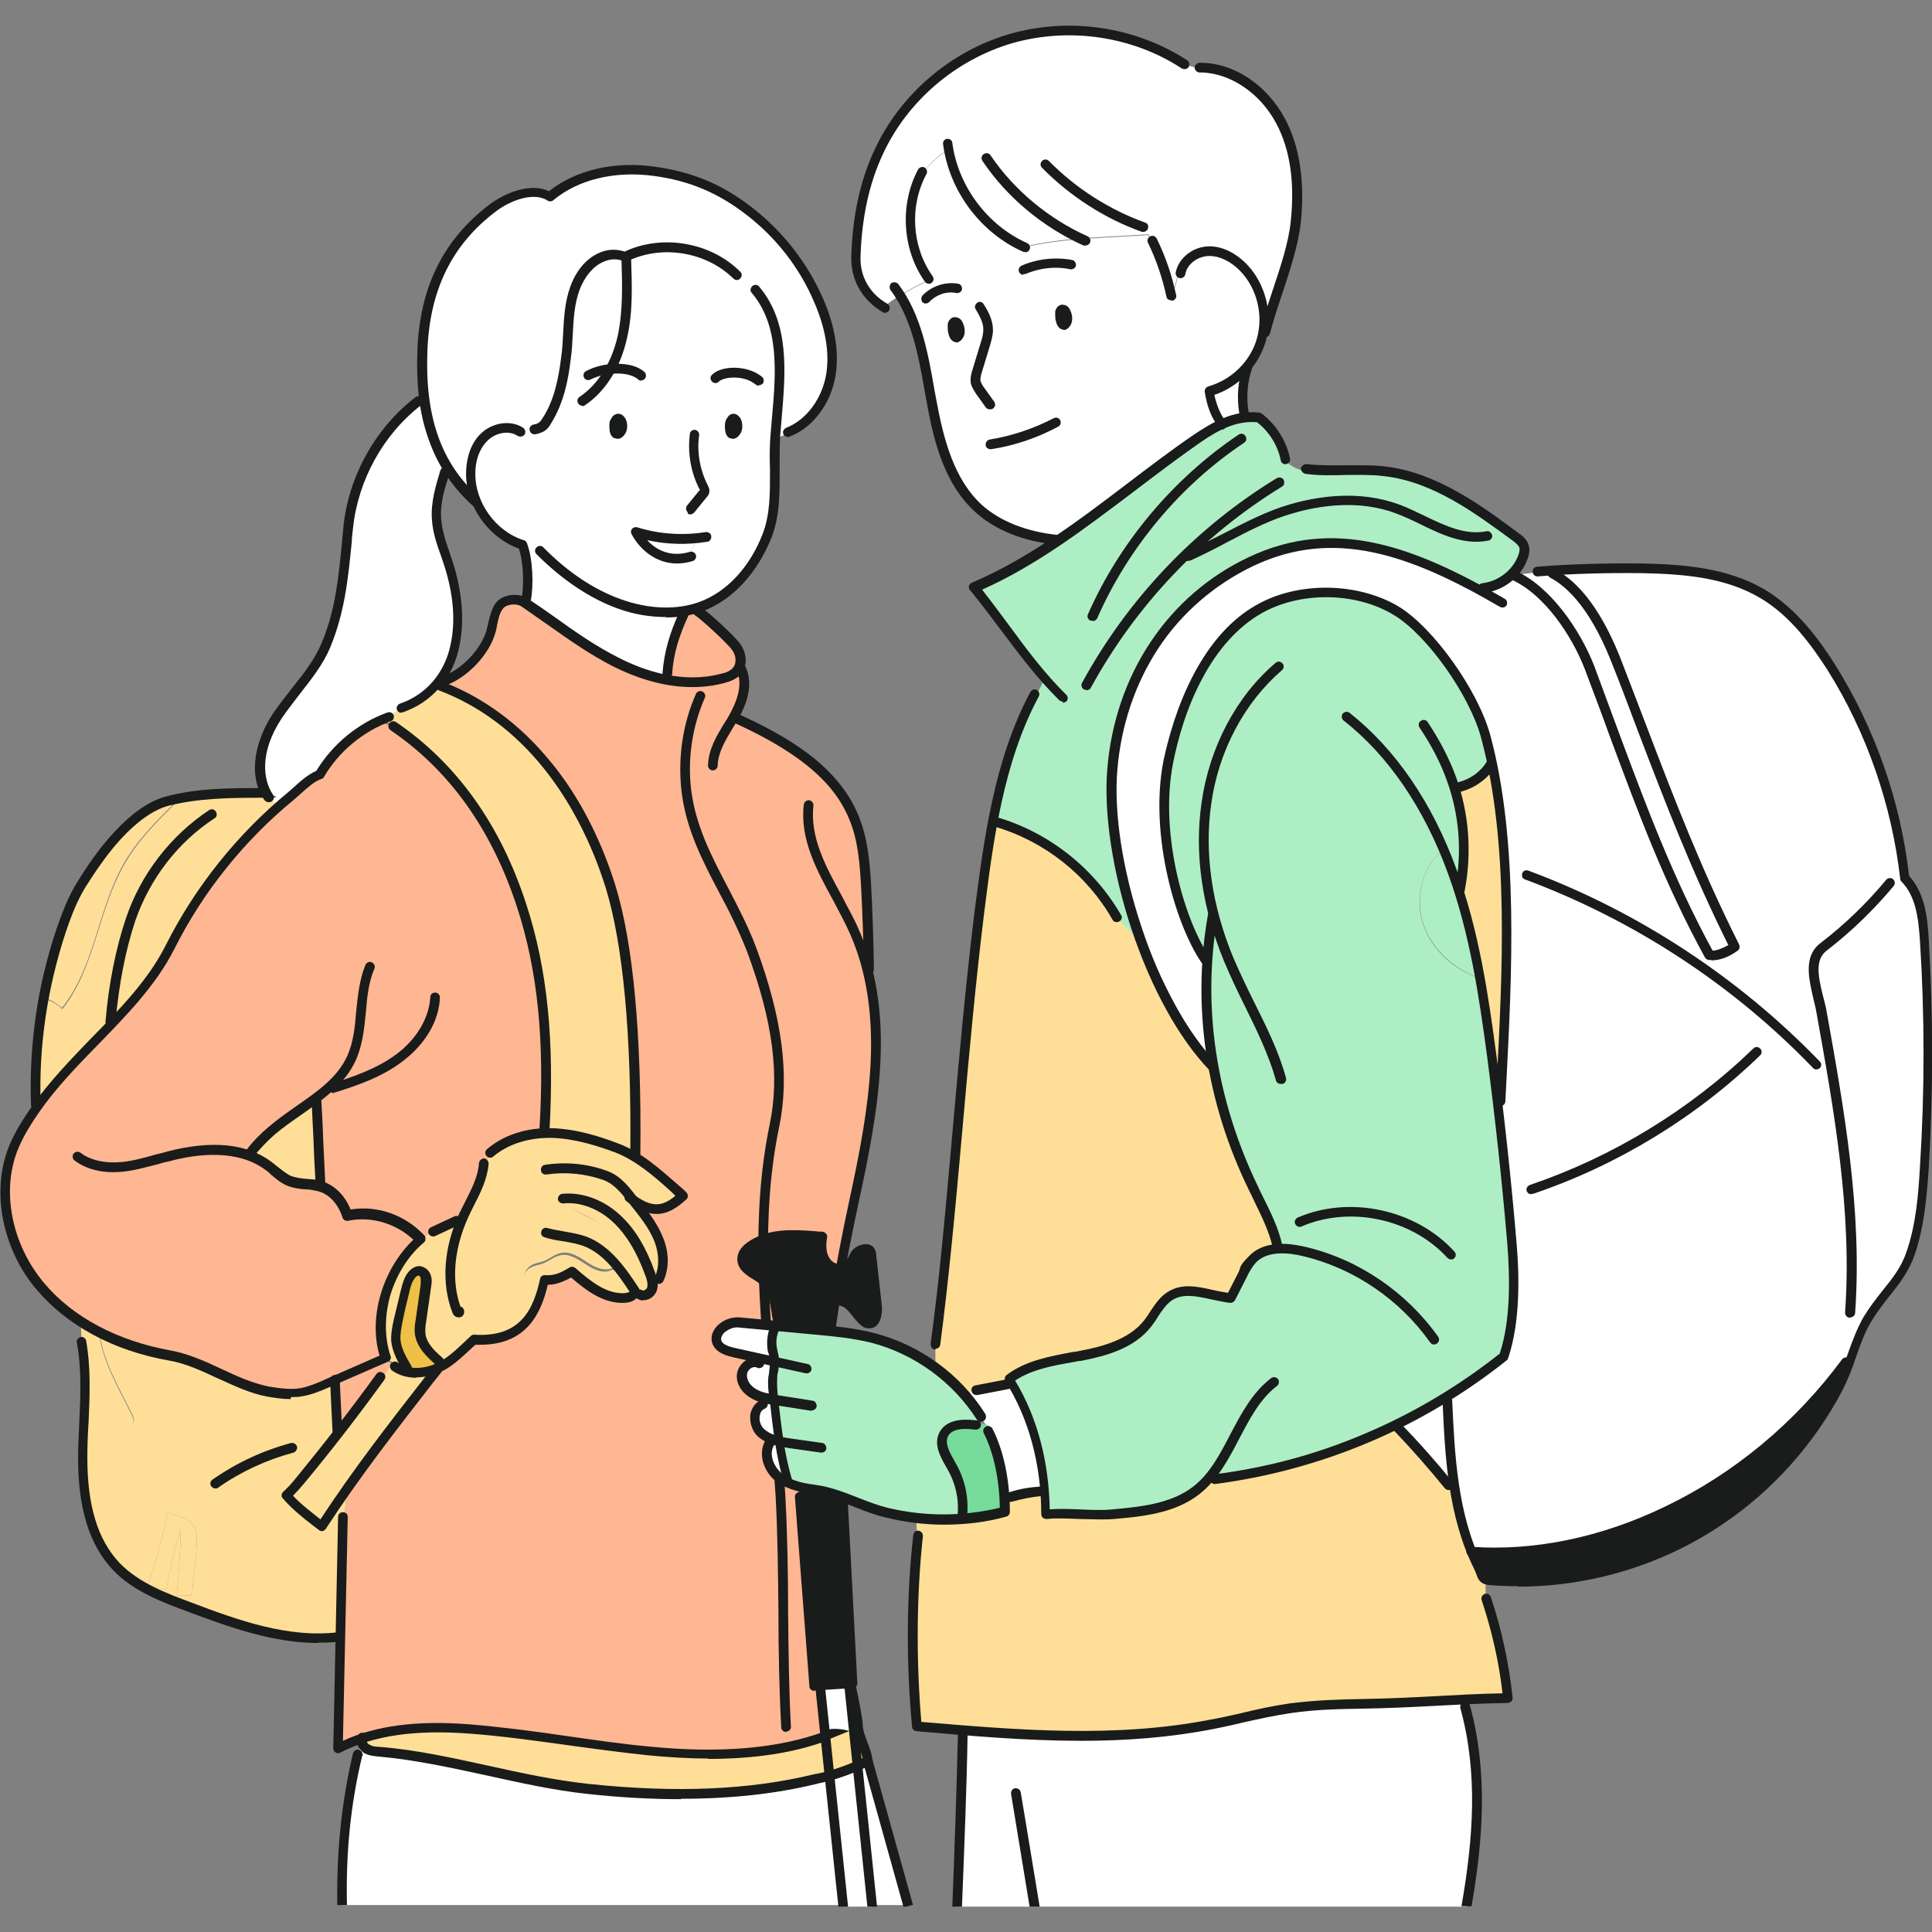
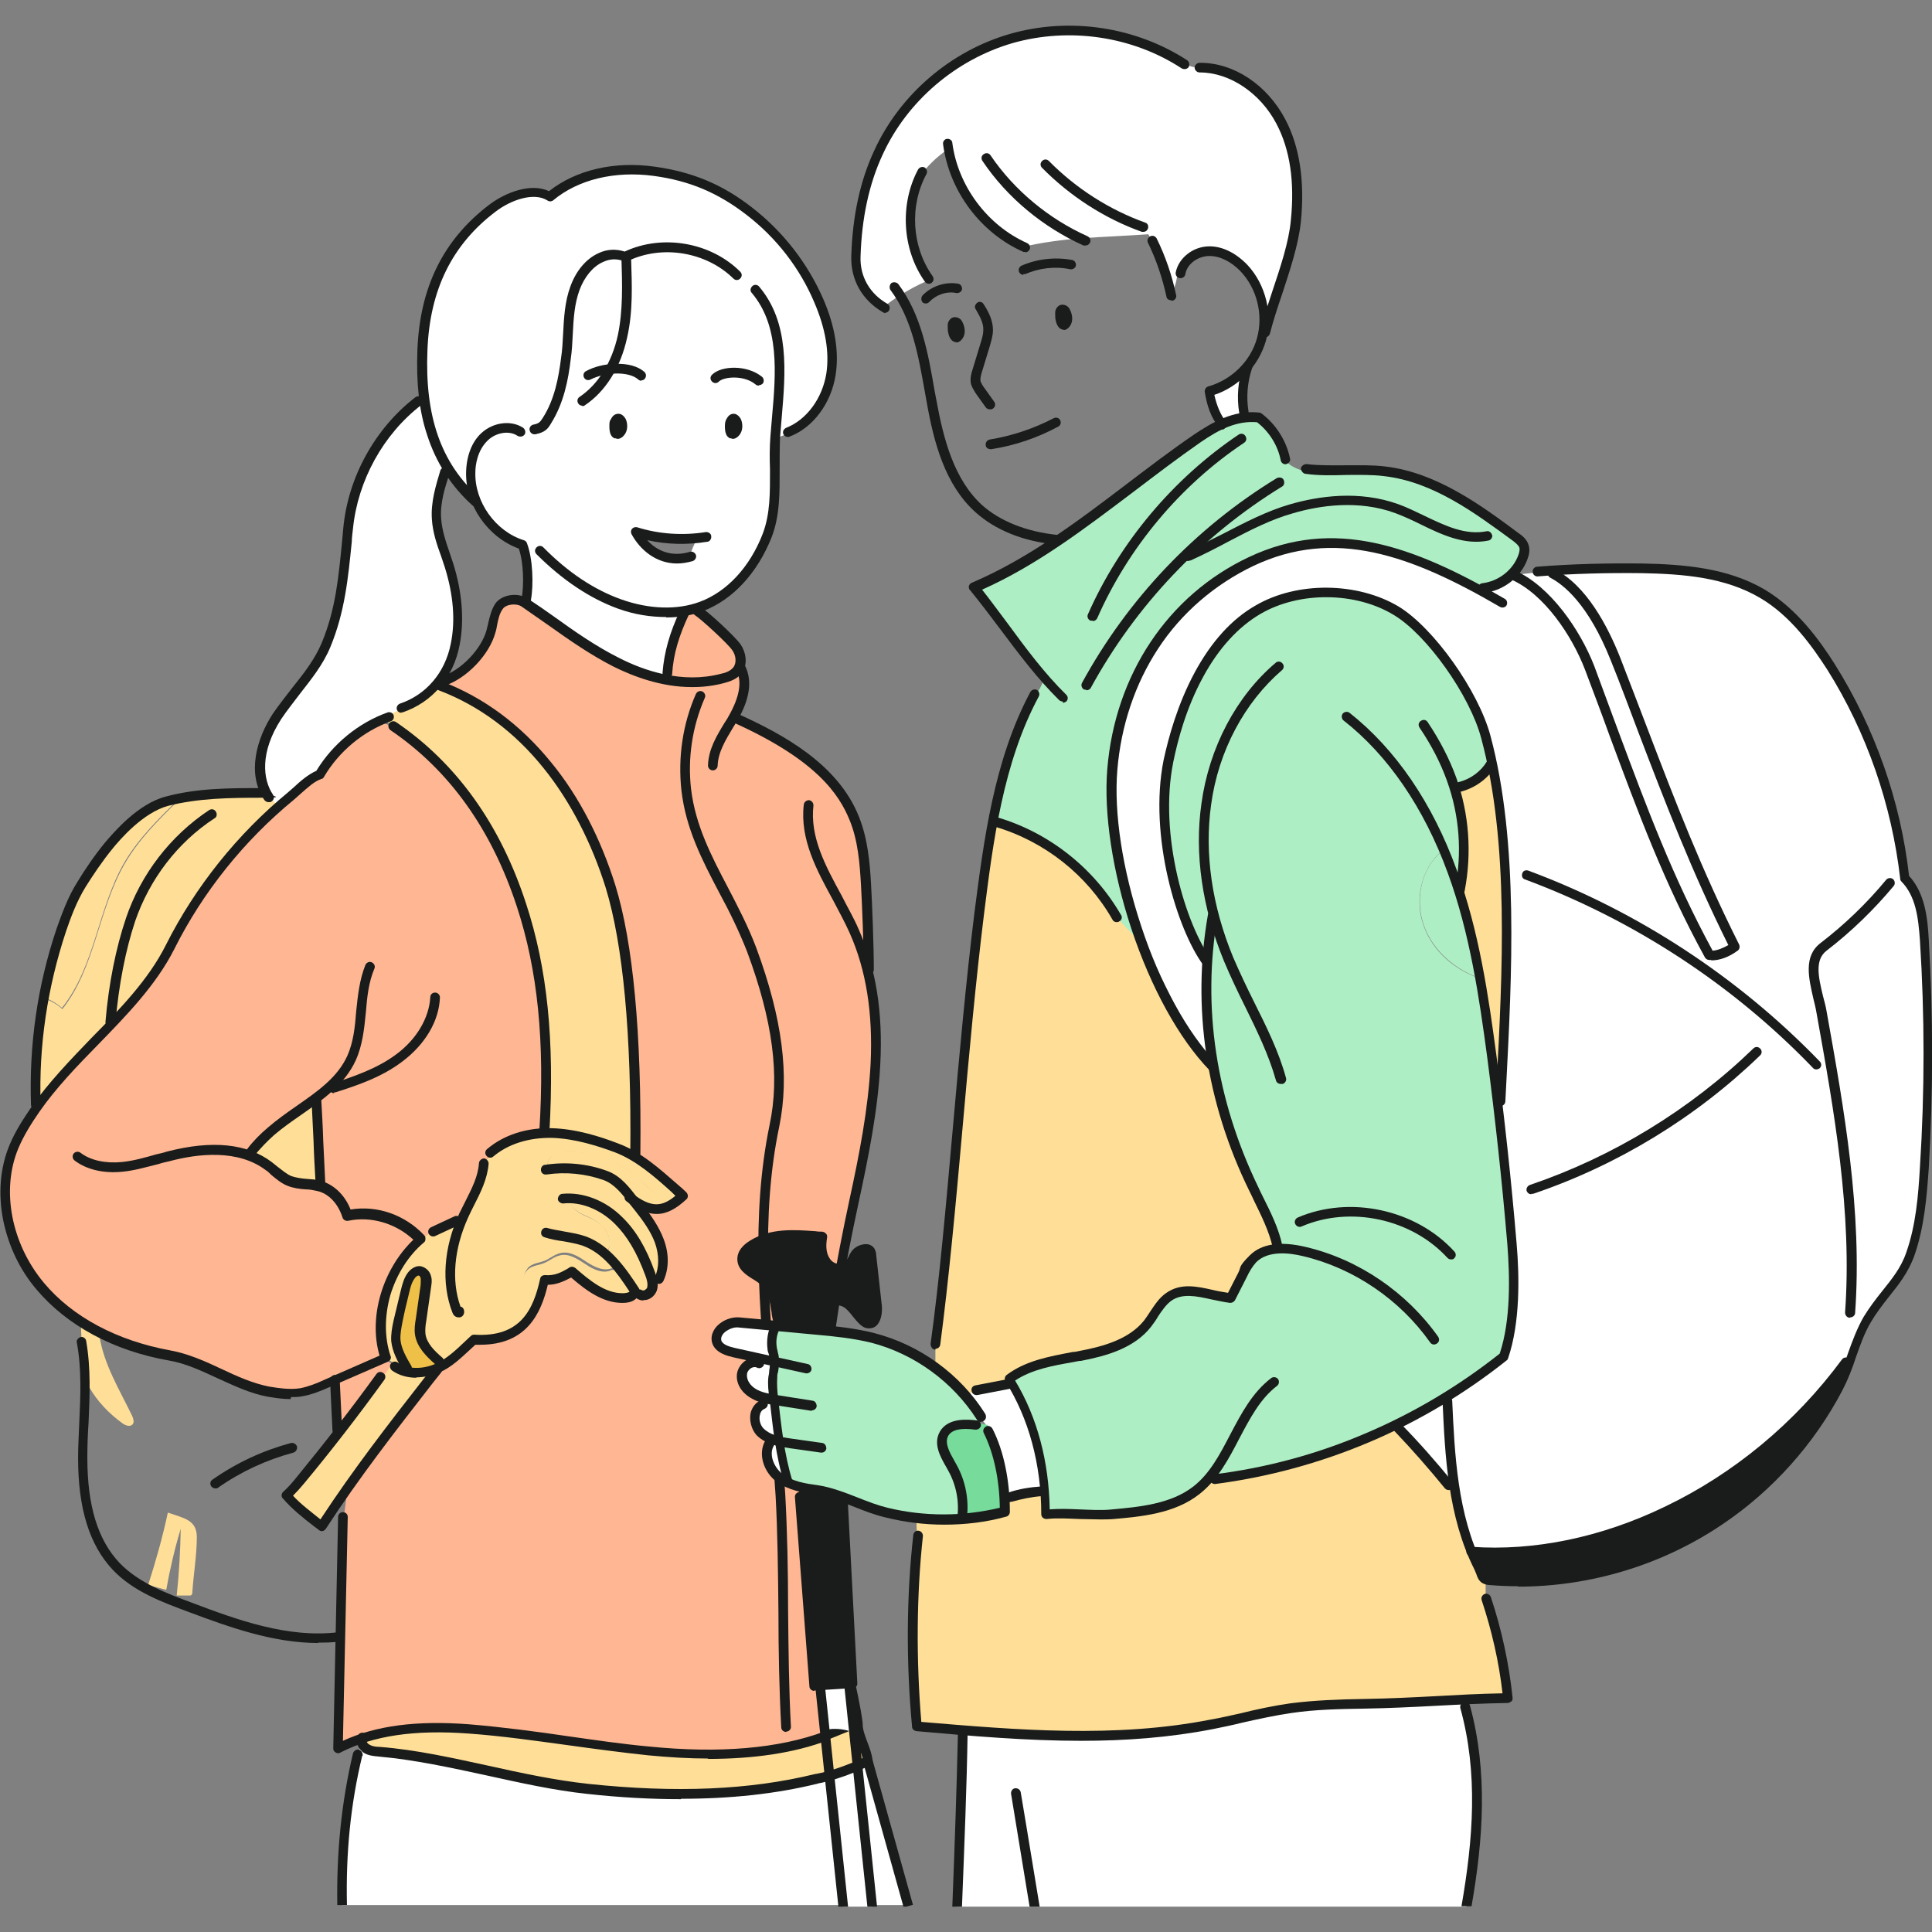
<svg xmlns="http://www.w3.org/2000/svg" id="_圖層_1" version="1.1" viewBox="0 0 480 480">
  <rect x="0" y="0" width="480" height="480" fill="#808080" stroke="none" />
  <defs>
    <style>
      .st0 {
        fill: #ffb693;
      }

      .st1 {
        fill: #76db9b;
      }

      .st2 {
        fill: #fff;
      }

      .st3 {
        fill: #aeeec4;
      }

      .st4 {
        fill: #191c1a;
      }

      .st5 {
        fill: none;
      }

      .st6 {
        fill: #ffdf98;
      }

      .st7 {
        fill: #efc048;
      }

      .st8 {
        clip-path: url(#clippath);
      }
    </style>
    <clipPath id="clippath">
      <rect class="st5" x="-111.8" y="6.3" width="591.8" height="467.4" />
    </clipPath>
  </defs>
  <g class="st8">
    <g>
      <path class="st6" d="M66.5,197.6s-.2-.3-.3-.5c-.4-.1-.9-.3-1.3-.3v.3c-6.9,0-13.8,0-20.5,1.4v.3c-4.9,4.8-9.8,9.6-13.3,15.6-6.7,11.4-7.4,26-15.6,36.3-1.3-1.2-2.8-2-4.4-2.6h0c-1.6,8.7-2.3,17.6-2,26.5l.3.2c9.7-13.8,25.4-24.8,33.1-39.8,6.6-13.1,15.7-25,26.7-34.7-.7-.9-1.6-1.8-2.5-2.5" />
      <path class="st6" d="M11,247.8h0c1.6.6,3.1,1.5,4.4,2.6,8.3-10.4,8.9-24.9,15.6-36.3,3.5-5.9,8.5-10.8,13.4-15.6v-.3c-1,.2-2,.4-2.9.6-6,1.6-11.3,7.3-14.4,11-2.5,3.1-4.7,6.3-6.8,9.6-2.2,3.5-3.7,7.4-5,11.3-1.8,5.5-3.3,11.2-4.4,16.9" />
      <path class="st6" d="M24.8,331.8c0-.4,0-.9-.1-1.3-1.5-.8-3.1-1.7-4.6-2.6,0,1.9.1,3.9.2,5.8.6,3,.8,6,.8,9.1.4.6.8,1.2,1.1,1.9h0c2,3.5,4.9,6.5,8.2,8.9.8.6,2,1,2.6.2.4-.6.1-1.4-.2-2.1-3.1-6.4-7-12.7-8.1-19.8" />
-       <path class="st6" d="M85,377.5c-.2,9.7-.4,19.4-.6,29.1-12.6,1.6-25.1-2.9-37.1-7.3-6.7-2.5-13.5-5.1-18.4-10.2-6.6-7-8.3-17.3-8.3-27,0-6.4.6-13,.6-19.4.4.6.8,1.2,1.1,1.9h0c2,3.5,4.9,6.5,8.2,8.8.8.6,2,1,2.6.2.4-.6.1-1.4-.2-2.1-3.1-6.4-7-12.7-8.1-19.8,0-.4,0-.9-.1-1.3,5.5,2.8,11.5,4.7,17.5,5.8,8.6,1.5,16.1,7.4,24.7,9,2.7.5,5.4.9,8.1.4,2.2-.4,4.3-1.3,6.3-2.1.6-.3,1.3-.6,2-.9h0c.2,4.2.4,8.4.6,12.6l.4.3c-3.1,4-6.4,8.1-9.6,12-1.2,1.4-2.1,2.5-3.4,3.8,2.3,2.8,5.9,5.5,8.7,7.7,2-3,4-5.9,6-8.9l.3.2c0,.5-.1,1-.2,1.5,0,0,0,0,0,.1s0,0,0,0c-.2,1.7-.4,3.4-.7,5.1,0,.1,0,.3-.2.3,0,0,0,0,0,0h0M44.9,379.8c-.1,5.5-.4,11.1-1,16.6.9,0,1.9,0,2.9,0s.5,0,.7-.1c.3-.2.3-.6.3-.9.3-4.4,1.1-9.2,1.1-13.5s-3.2-4.7-7.2-6.1c-1.3,6.1-3,12.1-4.9,18,1.5.4,3,.8,4.5,1.2.9-5.1,2.1-10.2,3.6-15.2" />
      <path class="st6" d="M36.8,393.8c1.5.4,3,.8,4.5,1.2.9-5.1,2.1-10.2,3.6-15.2-.1,5.5-.4,11.1-1,16.6.9,0,1.9,0,2.9,0s.5,0,.7-.1c.3-.2.3-.6.3-.9.3-4.4,1.1-9.2,1.1-13.5s-3.2-4.7-7.2-6.1c-1.3,6.1-3,12.1-4.9,18" />
      <path class="st6" d="M79.5,293.8h.3c-.4-7.2-.6-13.8-.9-20.9h0c-3.7,2.7-7.8,5.2-11.3,8.2-1.8,1.6-3.5,3.3-5.1,5.2v.6c1.5.6,3.1,1.5,4.6,2.6,1.7,1.3,3.2,2.9,5.1,3.7,2.2.9,4.8.7,7.2,1.2.2,0,.3,0,.5.1,0-.3-.1-.5-.2-.8" />
      <path class="st2" d="M108.5,169.7c2.4-2.9,3.9-6.3,4.5-9.7,1.2-6.5.4-13.3-1.6-19.6-1.2-3.8-2.9-7.5-3.1-11.5-.2-3.7.8-7.4,1.9-10.9h-.2c0-.9.3-1.7.9-2.2-3.1-5.1-4.8-10.8-5.5-16.9-.6.3-1.2.6-1.7,1.2h0c-9.6,7.6-15.9,19.1-17.1,31.3-1,10.4-1.5,19.4-5.5,29.1-2.8,6.6-8.2,11.7-12.1,17.7-3.7,5.7-5.9,13.3-2.8,19.1,0,.2.2.3.3.5.9.7,1.8,1.5,2.5,2.5,1.1-.9,2.1-1.9,3.3-2.8,2.2-1.8,4.6-4.4,7.3-5.4.9-1.6,2.1-3.2,3.3-4.6,3-3.5,6.7-6.4,10.9-8.4,1-.5,2-.9,3.1-1.2v.2c1.3-.6,2.5-1.3,3.7-2.1,3.4-1.3,6.1-3.4,8.1-5.8" />
      <path class="st6" d="M74.6,367.7c-1.2,1.4-2.1,2.5-3.4,3.8,2.3,2.8,5.9,5.5,8.7,7.7,2-3,4-5.9,6-8.9,7.2-10.3,14.9-20,22.8-30.2v-.3c-2.1.9-4.4,1.3-6.7,1-1.4-.2-2.8-.6-4-1.5l.2-.3c-.3-.2-.5-.3-.8-.5-.7,1.2-1.5,2.3-2.1,3.4-.3.4-.9.8-1.2.5-3.2,4.4-6.4,8.7-9.8,13-3.1,4-6.4,8.1-9.6,12" />
      <path class="st2" d="M215.8,437.5s-4.3,2.2-12.5,4.6h-.6c-18,4.3-37.6,4.3-56.5,2.3-1.1-.1-2.1-.2-3.2-.4,0,.3-9.2-1.2-9.2-1.5-13.2-2.5-26.2-6.2-39.5-7.4-1.1,0-2.2-.2-3.1-.8-.6-.3-1-.9-1.2-1.5-.4,1-.7,2.1-1.1,3.1h0c-3,12.7-4.1,25.1-3.8,37.4h140.7l-10-35.9h.1Z" />
      <path class="st6" d="M133.8,442.5c3.1.6,6.1,1.1,9.2,1.5,1,.1,2.1.3,3.2.4,18.9,2,49.9-1.2,56.5-2.4,6.6-1.2,13.1-4.5,13.1-4.5-.5-3.1-2.4-5.8-2.6-9.5l-8,3.2c-12.6,4.7-28.1,5.4-44.3,3.8-7.9-.8-15.6-1.9-23.5-3-7-1-14-1.9-21.1-2.4-8.9-.6-18-.4-26.3,2.3-.1.3-.1.7,0,1.1.2.6.6,1.2,1.2,1.5.9.6,2,.6,3.1.7,13.4,1.2,26.3,4.8,39.5,7.4" />
      <path class="st6" d="M127.4,218.6c.8,2,1.5,4.1,2.2,6.2,3.3,10,5,20.3,5.7,30.7.6,8.5.5,17,0,25.5v.5h1.9c5.5.1,10.8,1.8,16,3.7,1.8.6,3.4,1.5,5.1,2.6v-1.2h-.3c0-8.2,0-16.8-.4-25.4-.7-15.2-2.4-29.9-5.8-40.9-6.7-21.8-20.8-41.8-42.2-49.9-.2-.2-.5-.4-.7-.6,0,0-.2-.1-.3-.2-2,2.5-4.7,4.5-8.1,5.8-1.1.8-2.3,1.5-3.6,2.1v-.2c-1.1.3-2.1.8-3.1,1.3,1.3.5,2.7,1,4,1.5h0c13.9,9.5,23.5,22.8,29.6,38.3" />
      <path class="st6" d="M150.5,311.5c.4-.5.7-1.1.9-1.8h0c.3-1.4-.2-2.9-.9-4-.9-1.4-2.4-2.4-3.9-3.1-1.1-.5-2.2-.9-3.1-1.6-.9-.6-1.8-1.7-1.8-2.8v-.4c4.5,0,8.9,2.3,12.2,5.5,3.7,3.6,6,8.3,7.8,13.2.3.9.6,1.8.6,2.7,1-.1,1.9-1.1,1.9-2.1h0c1-2.8.7-5.9-.3-8.7-1.1-3.1-3.1-5.7-5.1-8.3-.5-.6-1-1.3-1.5-1.9-1.9-2.5-4-5-6.8-6.1-4.6-1.6-9.5-2.1-14.3-1.5h0c-.6-1.3.1-2.8,1.2-3.5s2.5-.9,3.9-.9c6.5,0,13,2.5,17.8,7,1.3,1.2,2.5,2.6,4,3.5,1.5.9,3.3,1.2,4.8.5h0c.2-.3.5-.6.8-.9-3.2-2.8-6.5-5.8-10.1-8.2,0,0,0,0,0,.1,0,.3,0,.7-.3,1v-1.4c-1.6-1-3.3-1.9-5.1-2.6-5.2-1.9-10.5-3.6-16-3.7h-1.9c-2.8,0-5.5.6-8,1.6-2,.8-3.8,1.8-5.4,3.2l.5.3c-.8.7-1.5,1.5-2.2,2.3-.3,4.6-3,8.7-4.9,12.9-.1.3-.3.6-.4.9-.4.1-.9.3-1.3.5h0c-1.9.8-3.9,1.6-5.8,2.5h0c-1,.6-1.9,1.2-2.8,2l-.2-.3c-2.8,2.5-5.2,5.6-6.9,9.2-3.1,6.4-4,13.9-1.8,20.3-.2,0-.4.2-.6.3.7.4,1.4.9,2.1,1.3.3.2.5.3.8.5l-.2.3c1.2.8,2.5,1.3,4,1.5h0c-1.2-2.2-3.3-5.4-3.5-7.9-.1-1.6.2-3.3.5-4.9.5-2.5,1.1-5,1.8-7.5.3-1.4.7-2.8,1.6-4,.5-.6,1.3-1.2,2.1-1.1.7.1,1.3.8,1.5,1.5s0,1.5,0,2.2c-.4,2.8-.8,5.6-1.2,8.4-.2,1.2-.3,2.3-.2,3.5.4,2.8,2.7,4.9,4.7,6.7l.2-.3c.4.3.8.6,1.2.9,2.6-1.6,4.9-4,7-6,8.8.6,13-3.3,15.4-8.3h0c-.2.3-.6.4-.9.3l-.4-.4c-.9,0-1.8-.6-2.1-1.5-.4-.9-.3-2-.1-3.1.2-1.7.5-3.7,1.8-4.7,1.1-.8,2.5-.9,3.8-1.4,1.3-.6,2.5-1.6,3.9-1.9,2.3-.5,4.5.9,6.4,2.2,2,1.3,4.4,2.5,6.5,1.5h0c.6,0,1.3-.3,1.4-.9-.9-1.1-1.9-2.1-2.9-3.1" />
      <path class="st7" d="M98.9,328.2c-.3,1.6-.7,3.2-.5,4.9.2,2.5,2.3,5.6,3.6,7.7h0c2.2.4,4.6,0,6.6-.9.7-.3,1.4-.6,2-1.1-.4-.3-.8-.6-1.2-.9l-.2.3c-2.1-1.9-4.3-4-4.7-6.7-.2-1.2,0-2.4.2-3.5.4-2.8.8-5.6,1.2-8.4,0-.7.2-1.5,0-2.2-.2-.7-.7-1.4-1.5-1.5-.8-.1-1.6.4-2.1,1.1-.9,1.1-1.2,2.5-1.6,4-.6,2.5-1.2,4.9-1.8,7.5" />
      <path class="st2" d="M105.3,98.8c.8,6.1,2.5,11.8,5.5,16.9,1.8,3.1,4.3,6,7.2,8.7h0c-.9-2.2-1.3-4.6-1.3-7,0-3.2,1.1-6.6,3.4-8.8,2.4-2.2,6.2-3,8.9-1.2h0c1.2,0,2.4-.2,3.6-.3v-.3c1.9-.3,2.4-1,3.1-2.1,3-4.6,4-10,4.7-15.5.8-5.8.3-11.9,2.3-17.5,2-5.5,7-9.8,12.5-7.8,7.7-3.8,17.5-2.9,24.5,1.9h0c3,1.8,5.7,4.1,8.1,6.7,7.7,9.8,5.3,23.5,4.5,36.1v.2c1.5-.2,3.1-.8,4.3-1.8v-.3c5.2-2.5,8.7-8.1,9.6-14,1-6.2-.6-12.6-3.1-18.4-3.8-8.7-9.8-16.4-17.2-22.1-7.3-5.6-14.6-8.7-23.7-10-9.1-1.2-18.9.5-25.9,6.3-4.1-2.6-10.4,0-14.3,2.9-11.6,8.9-16.8,20.7-17.4,35.2-.2,4.1,0,8.1.4,12" />
      <path class="st2" d="M173.4,133.6c-5.2.6-10.5,0-15.5-1.5,2.4,4.6,7.4,7.8,13.4,6.1.6-1.6,1.2-3.2,2.1-4.7M132.8,106.7c1.9-.4,2.4-1,3.1-2.1,3-4.6,4-10,4.7-15.5.8-5.8.3-11.9,2.3-17.5,2-5.5,7-9.8,12.5-7.8,7.7-3.8,17.4-2.9,24.5,1.9h0c3,1.8,5.7,4.1,8.1,6.7,7.7,9.8,5.3,23.5,4.5,36v.2c-.6,8.2,1,16.6-2,24.2-3,7.7-8.6,14.7-16.3,17.6-.7.3-1.3.5-2,.6-.7.2-1.5.3-2.2.5v.3c-2.5,5.5-3.7,10.1-4.1,14.3h.2v2.6c-4.4-.8-8.8-2.4-12.9-4.4-8-4-15.1-9.7-22.6-14.7,0-.4.1-.7.2-1.1h-.1c.6-3.8.3-9.8-1-13.3-5.2-1.7-9.5-5.9-11.5-11-.9-2.2-1.4-4.6-1.3-7,0-3.2,1.1-6.6,3.4-8.8,2.4-2.2,6.2-3,8.9-1.2h0c1.2,0,2.4-.2,3.6-.3v-.3h-.1Z" />
      <path class="st6" d="M138.4,317.6c1.2-.3,2.4-1,3.6-1.7,3.7,3.2,7.8,6.6,12.7,6.6.2,0,.5,0,.7,0,.9,0,1.8-.4,2.1-1.2,0-.2.1-.4.2-.6-1.3-2-2.8-4.1-4.3-6-.2.6-.9.9-1.4.8h0c-2.1,1.1-4.6-.1-6.5-1.4-2-1.3-4.2-2.8-6.4-2.2-1.4.3-2.5,1.3-3.9,1.9-1.2.5-2.7.6-3.8,1.4-1.4,1.1-1.7,3-1.8,4.7-.1,1-.2,2.1.2,3.1.3.9,1.2,1.5,2.1,1.5l.4.4c.3.1.7,0,.9-.3h0s0-.2.1-.3c.9-2,1.5-4.1,2-6.3,1.2,0,2.2,0,3.3-.4" />
      <path class="st6" d="M167.9,297.1c-1.5.7-3.4.3-4.8-.5-1.5-.9-2.8-2.3-4-3.5-4.8-4.5-11.3-7-17.8-7s-2.8.1-3.9.9-1.8,2.3-1.2,3.5h0c4.8-.6,9.8,0,14.3,1.6,2.9,1,4.9,3.6,6.8,6.1,5.2,3.7,8.3,2.8,12.5-.9-.3-.3-.7-.6-1-.9-.3.2-.6.5-.8.9h0Z" />
      <path class="st6" d="M151.4,309.7h0c-.1.6-.4,1.2-.9,1.8,1,.9,2,2,2.9,3.1,1.5,1.9,3,4,4.3,6,0,.3,0,.4-.2.6.6.4,1.2.7,1.9.9v-.3c1.1.2,2.2-.6,2.6-1.6.1-.3.2-.7.2-1.1,0-.9-.3-1.8-.6-2.7-1.8-4.8-4.1-9.5-7.8-13.2-3.2-3.2-7.7-5.5-12.2-5.5v.4c0,1.2.9,2.2,1.8,2.8.9.7,2.1,1.1,3.1,1.6,1.5.7,2.9,1.8,3.9,3.1.8,1.2,1.2,2.7.9,4" />
-       <path class="st2" d="M157.9,132.1c2.4,4.6,7.4,7.8,13.4,6.1.6-1.6,1.2-3.2,2.1-4.7-5.2.6-10.5,0-15.5-1.5" />
      <path class="st0" d="M94,342.7c.3.3.9,0,1.2-.5.7-1.2,1.5-2.3,2.1-3.4-.7-.4-1.4-.9-2.1-1.3.2,0,.4-.2.6-.3-2.2-6.4-1.3-13.9,1.8-20.3,1.7-3.5,4-6.7,6.9-9.2l.2.3c.9-.8,1.8-1.5,2.8-2.1h0c1.9-.9,3.9-1.8,5.8-2.6h0c.4,0,.9-.3,1.3-.4.1-.3.3-.6.4-.9,1.9-4.2,4.6-8.3,4.9-12.9.7-.8,1.5-1.6,2.2-2.3l-.5-.3c1.6-1.4,3.5-2.5,5.4-3.2,2.5-1,5.3-1.5,8-1.6v-.5c.5-8.5.6-17.1,0-25.5-.7-10.4-2.5-20.7-5.7-30.7-.7-2.1-1.4-4.2-2.2-6.2-6.1-15.5-15.7-28.8-29.6-38.3h0c-1.3-.5-2.7-1-4-1.5-4.2,2-7.9,4.9-10.9,8.4-1.2,1.5-2.4,3-3.3,4.6-2.6,1-5.1,3.7-7.3,5.4-1.1.9-2.2,1.8-3.3,2.8-11,9.8-20.1,21.6-26.7,34.7-7.6,15-23.3,26-33.1,39.8-.1.2-.2.3-.3.5-2,2.9-4,6-5.4,9.2-.1.3-.3.6-.4.9-4.2,11.3-.9,24.6,6.9,33.8,2.9,3.4,6.3,6.4,10,8.8,1.5.9,3,1.8,4.6,2.6,5.5,2.8,11.5,4.7,17.5,5.8,8.6,1.5,16.1,7.4,24.6,9,2.7.5,5.4.9,8.1.4,2.2-.4,4.3-1.3,6.3-2.1.6-.3,1.3-.6,2-.9h0c.2,4.2.4,8.4.6,12.6l.4.3c3.3-4.3,6.6-8.6,9.8-13M79.1,294.4c-2.4-.6-4.9-.3-7.2-1.2-1.9-.8-3.4-2.4-5.1-3.7-1.5-1.1-3-1.9-4.7-2.6v-.6c1.7-1.9,3.4-3.7,5.2-5.2,3.5-3,7.6-5.5,11.3-8.3h0c.4,7.2.6,13.8,1,20.9h-.3c0,.3.1.6.2.9-.2,0-.3,0-.5-.1" />
      <path class="st0" d="M208.9,409.2h-.1c-1.2-3.7-1.7-7.4-1.2-11.1h0c0-.9,0-1.8,0-2.8-.2,0-.4.1-.7.2.2-.2.4-.3.7-.4,1.5-16.2-3.9-41.6-2.2-57.7.4-4,1-8.3,1.7-12.6,1.3-8.6,3.1-17.6,4.9-26.2,4.1-18.9,8-39.2,3.4-57.6h.4c0-5.6-.3-15.9-.7-21.4-.3-5.5-.9-11.1-2.9-16.2-4.9-12.3-17.5-19.6-29.5-25l-.5-.3c2.1-3.7,3.7-8.3,1.8-12l-.5-.2c.8-1.6.4-3.7-.6-5.2-1-1.5-6.1-6.3-8.7-8.3h-.3c-.6-.2-1.2-.6-1.7-1.1-.7.2-1.5.3-2.2.5v.3c-2.5,5.5-3.7,10.1-4.1,14.3h.2v2.6c-4.4-.8-8.8-2.4-12.9-4.4-8-4-15.1-9.7-22.6-14.7,0,0,0,0,0,0-1.8-1.2-5.1-.9-6.4.9-1.2,1.8-1.5,4.1-2,6.2-1.4,5.2-6.8,10.8-11.9,12.5v.2c-.5,0-.9.1-1.4.3.3.2.5.4.7.6,21.4,8.1,35.5,28,42.2,49.9,3.4,11,5.1,25.7,5.8,40.9.4,8.5.5,17.2.4,25.4h.3c0,.5.2.9.3,1.4,0,0,0,0,.1,0,3.6,2.3,6.9,5.3,10.1,8.2.3.3.7.6,1,.9-4.1,3.7-7.2,4.6-12.5.9.5.6,1,1.3,1.5,1.9,2,2.5,4,5.2,5.1,8.3,1,2.8,1.3,5.9.3,8.6h0c0,1.1-.9,2-1.9,2.1,0,.3,0,.7-.2,1.1-.3,1-1.5,1.8-2.5,1.6v.3c-.8-.2-1.4-.5-2-.9-.3.7-1.2,1.1-2.1,1.2h-.7c-4.9,0-9-3.4-12.7-6.6-1.2.8-2.4,1.4-3.6,1.8-1,.3-2.1.4-3.3.4-.5,2.1-1.1,4.3-2,6.3,0,0,0,.2-.1.3-2.4,5-6.7,8.9-15.4,8.3-2.2,2-4.5,4.4-7,6-.6.4-1.3.8-2,1.1v.3c-7.9,10.1-15.5,19.8-22.8,30.2l.3.2c0,.5-.1,1-.2,1.5v.2c-.2,1.7-.4,3.4-.7,5.1,0,.1,0,.3-.2.3,0,0,0,0,0,0-.2,9.7-.4,19.4-.6,29.1-.2,9.2-.4,18.5-.6,27.8,2-1,4.1-1.9,6.2-2.6,8.4-2.7,17.5-2.9,26.3-2.3,7,.5,14.1,1.5,21.1,2.4,7.8,1.1,15.6,2.3,23.5,3.1,16.1,1.6,31.6.9,44.3-3.8l8-3.2c-1.2-8.6-4.2-18.9-4.2-18.9h0" />
      <path class="st4" d="M165.5,153.4c3.3,0,6.4-.5,9.2-1.6,7.4-2.8,13.5-9.5,17-18.3,2.1-5.4,2-11.3,2-16.9,0-2.6,0-5.3.1-7.9.1-1.6.3-3.2.4-4.8,1-11.6,2-23.7-5.6-32.7-.4-.5-1.2-.6-1.7-.1s-.6,1.2-.1,1.7c6.9,8.2,6,19.8,5,30.9-.1,1.6-.3,3.2-.4,4.8-.2,2.7-.2,5.4-.1,8.1,0,5.7.1,11-1.8,16-3.2,8.3-8.9,14.4-15.6,16.9-5.6,2.1-12.6,1.9-19.6-.6-6.7-2.4-13.2-6.7-19.3-12.9-.5-.5-1.2-.5-1.7,0-.5.5-.5,1.2,0,1.7,6.4,6.4,13.3,11,20.2,13.5,4.1,1.5,8.2,2.1,12,2.1" />
      <path class="st4" d="M130.7,150.1c.6,0,1.1-.4,1.2-1,.7-3.8.5-10.3-1-14.2-.1-.3-.4-.6-.8-.7-7-2.2-12.2-9.5-12-16.8,0-1.9.5-5.5,3.1-8,2.1-2,5.4-2.5,7.4-1.1.6.3,1.3.2,1.7-.3s.2-1.3-.3-1.7c-3-2-7.5-1.4-10.4,1.3-2.4,2.2-3.7,5.7-3.8,9.7-.2,8.2,5.4,16.2,13.1,19,1.2,3.5,1.3,9.1.7,12.4-.1.6.3,1.3,1,1.4h.2" />
      <path class="st4" d="M132.8,107.9h.2c2.4-.5,3.1-1.3,3.9-2.7,3.2-5.1,4.3-10.9,4.9-16,.3-2,.4-4.1.5-6.1.2-3.9.4-7.6,1.7-11.1,1.2-3.2,3.3-5.8,5.8-6.9,1.7-.8,3.4-.9,5.2-.2.3.1.6,0,.9,0,8.6-4.2,19.6-2.3,26.3,4.3.5.5,1.2.5,1.7,0s.5-1.2,0-1.7c-7.3-7.3-19.3-9.4-28.7-5-2.2-.7-4.4-.6-6.5.4-3.1,1.4-5.6,4.4-7,8.3-1.4,3.8-1.6,7.9-1.8,11.8-.1,2-.2,4-.5,5.9-.6,4.8-1.6,10.4-4.6,15-.6.9-.8,1.3-2.3,1.6-.6.1-1.1.8-.9,1.4.1.6.6,1,1.2,1" />
      <path class="st4" d="M144.6,100.9c.2,0,.5,0,.7-.2,5.1-3.4,8.9-9.4,10.5-16.8,1.5-6.5,1.2-13.2,1-19.6,0-.6-.6-1.2-1.2-1.2h0c-.6,0-1.2.6-1.2,1.2.2,6.3.4,12.8-.9,19-1.5,6.8-4.9,12.2-9.5,15.3-.6.4-.7,1.1-.3,1.7.2.3.6.5,1,.5" />
      <path class="st4" d="M118.1,125.6c.3,0,.6-.1.9-.4.4-.5.4-1.2,0-1.7-9.4-8.4-13.5-20-12.8-36.6.6-14.9,6.1-26.1,16.9-34.3,3.9-3,9.6-4.9,12.9-2.8.4.3,1,.3,1.4,0,6.2-5.2,15.3-7.4,25-6.1,8.9,1.2,16,4.2,23.1,9.7,7.4,5.7,13.2,13.2,16.8,21.7,2.8,6.5,3.8,12.4,3,17.7-1,6.2-4.9,11.5-10,13.5-.6.3-.9.9-.7,1.5.3.6.9.9,1.5.7,5.9-2.2,10.4-8.3,11.5-15.3.9-5.7-.1-12.1-3.1-19-3.9-8.9-10-16.7-17.6-22.6-7.4-5.8-14.9-8.9-24.3-10.2-10-1.4-19.5.8-26.2,6.1-4.4-2.1-10.7.2-14.9,3.4-11.4,8.7-17.2,20.5-17.8,36.1-.3,8.1.4,15,2.4,21,2.2,6.9,6,12.8,11.2,17.5.2.2.5.3.8.3" />
      <path class="st4" d="M66.8,199.3c.3,0,.5,0,.7-.2.6-.4.7-1.1.3-1.7-2.5-3.7-3.3-10.5,2.1-18.8,1.4-2.1,3.1-4.2,4.6-6.2,2.8-3.6,5.8-7.3,7.6-11.7,3.6-8.7,4.4-17.2,5.3-26.1,0-1.1.2-2.2.3-3.3,1.2-11.9,7.5-23.4,17-30.7.5-.4.6-1.2.2-1.7-.4-.5-1.2-.6-1.7-.2-10,7.7-16.7,19.8-17.9,32.4-.1,1.1-.2,2.2-.3,3.3-.9,9.1-1.6,17-5.1,25.4-1.7,4-4.4,7.5-7.3,11.1-1.6,2.1-3.3,4.2-4.8,6.4-4,6.1-6.6,14.9-2.1,21.5.3.3.6.5,1,.5" />
      <path class="st4" d="M99.6,177s.3,0,.4,0c7.4-2.5,12.7-8.7,14.2-16.8,1.2-6.2.6-13.2-1.6-20.2-.3-.9-.6-1.8-.9-2.7-1-2.9-1.9-5.6-2.1-8.5-.3-3.9,1-7.8,2.1-11.2.2-.6-.2-1.3-.8-1.5-.6-.2-1.3.2-1.5.8-1.1,3.7-2.4,7.8-2.1,12.1.2,3.2,1.2,6.2,2.3,9.2.3.9.6,1.8.9,2.7,2.1,6.7,2.7,13.2,1.5,19-1.4,7.2-6.1,12.7-12.6,14.9-.6.2-1,.9-.8,1.5.2.5.6.8,1.2.8" />
      <path class="st4" d="M165.8,168.5c.6,0,1.2-.5,1.2-1.1.3-4.9,1.7-9.5,4.2-14.8.3-.6,0-1.3-.6-1.6s-1.3,0-1.6.6c-2.6,5.5-4,10.4-4.4,15.6,0,.6.4,1.2,1.1,1.3h0" />
      <path class="st4" d="M172.2,170.7c2.5,0,5.1-.3,7.7-1,1.5-.4,3.3-1,4.4-2.5,1.6-2.2,1-5.2-.3-7.1-1.3-1.9-8.2-8.3-10.1-9.4-.6-.3-1.3-.2-1.7.4-.3.6-.2,1.3.4,1.7,1.7,1.1,8.3,7.2,9.3,8.7.9,1.2,1.2,3.1.3,4.3-.7.9-2,1.4-3.1,1.6-9.5,2.5-19-.7-25.4-4-5.6-2.8-10.9-6.5-15.9-10.1-2.1-1.5-4.4-3.1-6.7-4.6-2.5-1.6-6.4-1-8,1.2-1,1.5-1.4,3.2-1.8,4.9-.1.6-.3,1.1-.4,1.7-1.3,4.8-6.4,10.1-11.2,11.6-.6.2-1,.9-.8,1.5.2.6.9,1,1.5.8,5.5-1.8,11.2-7.7,12.7-13.3.2-.6.3-1.2.4-1.8.3-1.5.6-2.9,1.4-4,.8-1.2,3.4-1.5,4.7-.6,2.2,1.5,4.4,3.1,6.6,4.6,5.2,3.7,10.5,7.4,16.2,10.3,5,2.5,12,5.1,19.4,5.1" />
      <path class="st4" d="M177.1,191.4c.6,0,1.2-.5,1.2-1.2.1-3.3,2-6.4,3.8-9.4.4-.6.7-1.2,1.1-1.8,3.1-5.3,3.7-9.8,2-13.4-.3-.6-1-.9-1.6-.6s-.9,1-.6,1.6c1.4,2.8.7,6.6-1.9,11.2-.3.6-.7,1.2-1.1,1.8-2,3.3-4,6.6-4.1,10.6,0,.6.5,1.2,1.2,1.2h0" />
      <path class="st4" d="M72.3,347.1c.9,0,1.9,0,2.8-.2,2.4-.4,4.5-1.3,6.6-2.2l14.7-6.4c.6-.3.9-.9.6-1.5-1.5-4.5-1.5-9.8,0-15.1,1.6-5.2,4.5-9.8,8.3-13,.3-.2.4-.5.4-.9,0-.3,0-.6-.3-.9-4.8-5.1-11.7-7.5-18.3-6.4-1.5-3.8-4.4-6.4-7.7-7.2-1-.3-2.1-.3-3.1-.4-1.4-.1-2.7-.3-3.9-.7-1.2-.5-2.2-1.4-3.4-2.3-.5-.4-1-.8-1.5-1.2-6.1-4.6-14.8-5.5-26-2.6-.9.3-1.8.5-2.7.7-2.8.8-5.6,1.6-8.5,1.9-4.1.4-7.8-.4-10.3-2.3-.5-.4-1.3-.3-1.7.2-.4.5-.3,1.3.2,1.7,3,2.3,7.3,3.3,12,2.8,3.1-.3,6-1.2,8.9-1.9.9-.3,1.8-.5,2.7-.7,7.1-1.9,17-3,23.9,2.2.5.3.9.7,1.4,1.2,1.2,1,2.5,2.1,4,2.7,1.5.6,3.1.8,4.6.9,1,0,1.9.2,2.8.4,2.8.6,5.2,3.1,6.3,6.6.2.6.8.9,1.4.8,5.6-1.2,11.8.6,16.2,4.7-7.7,7.4-11.2,19.3-8.4,28.8l-13.7,6c-1.9.9-4,1.7-6,2.1-2.5.4-5.2,0-7.7-.4-4.1-.8-8.1-2.6-11.9-4.4-4-1.9-8.3-3.8-12.7-4.6-13.2-2.4-24.3-8.3-31.4-16.8-8.1-9.7-10.7-23.1-6.3-33.5,1.4-3.3,3.4-6.4,5.2-9,4.1-5.9,9.4-11.4,14.6-16.7,7.1-7.3,14.4-14.8,18.9-23.7,7.1-14.2,17.4-27,29.7-37.1.6-.5,1.1-1,1.7-1.5,1.7-1.5,3.4-3.1,5.2-3.7.3,0,.5-.3.6-.5,3.7-6.3,9.7-11.3,16.6-13.8.6-.2.9-.9.7-1.5s-.9-.9-1.5-.7c-7.3,2.6-13.7,7.9-17.7,14.5-2,.9-3.9,2.5-5.5,4-.6.5-1.1,1-1.6,1.4-12.5,10.3-23,23.4-30.3,37.9-4.3,8.6-11.5,16-18.5,23.1-5.2,5.4-10.6,11-14.8,17-1.9,2.8-4,5.9-5.5,9.5-2.4,5.7-2.9,12.2-1.6,18.8,1.3,6.3,4.1,12.3,8.3,17.2,7.5,8.9,19.1,15.2,32.8,17.6,4.2.7,8.2,2.6,12.1,4.4,4,1.8,8.1,3.8,12.5,4.6,1.8.3,3.7.6,5.7.6" />
      <path class="st4" d="M157.9,287.8c.6,0,1.2-.5,1.2-1.2.3-29.9-1.8-52.3-6.2-66.6-3.6-11.5-9-22.1-15.9-30.5-7.7-9.5-16.8-16.2-27.2-20.2-.6-.3-1.3,0-1.5.7-.3.6,0,1.3.7,1.5,10,3.8,18.8,10.3,26.1,19.4,6.6,8.2,11.9,18.5,15.4,29.7,4.3,14.1,6.4,36.3,6.1,65.9,0,.7.5,1.2,1.2,1.2h0Z" />
      <path class="st4" d="M135.3,282.3c.6,0,1.2-.5,1.2-1.1,1.3-22.6-.5-40.6-5.8-56.7-6.4-19.7-17.3-34.9-32.3-45.1-.6-.4-1.3-.2-1.7.3-.4.6-.2,1.3.3,1.7,14.6,9.9,25.1,24.6,31.4,43.8,5.2,15.8,7,33.6,5.6,55.8,0,.7.5,1.2,1.1,1.3h0" />
      <path class="st4" d="M195.4,430.2h0c.6,0,1.2-.6,1.1-1.3-.5-9-.6-19-.7-28.7,0-9.7-.2-19.7-.7-28.8-.5-7.8-1.2-15.7-1.9-23.3-2.1-22.5-4.3-45.8.4-68.2,2.6-12.7.8-26.8-5.7-44.4-2-5.3-4.5-10.1-7-14.9-4.2-8-8.1-15.5-9.2-24.5-.9-7.7.3-15.6,3.4-22.7.3-.6,0-1.3-.6-1.6-.6-.3-1.3,0-1.6.6-3.3,7.5-4.5,15.8-3.6,24,1.1,9.5,5.1,17.2,9.4,25.4,2.5,4.6,4.9,9.5,6.9,14.6,6.4,17.2,8.2,30.9,5.6,43.1-4.7,22.7-2.5,46.2-.4,68.9.7,7.6,1.4,15.5,1.9,23.3.5,9,.6,19,.7,28.7,0,9.7.2,19.7.7,28.8,0,.6.6,1.1,1.2,1.1" />
      <path class="st4" d="M215.9,242.1c.6,0,1.2-.5,1.2-1.2,0-5.7-.4-16.2-.7-21.4-.3-5.2-.8-11.1-3-16.6-5.2-13.1-18.9-20.5-30.2-25.6-.6-.3-1.3,0-1.6.6-.3.6,0,1.3.6,1.6,20.7,9.3,26.3,17.9,28.9,24.3,2.1,5.1,2.5,10.9,2.8,15.9.3,5.2.7,15.6.7,21.2,0,.7.5,1.2,1.2,1.2h0Z" />
      <path class="st4" d="M207.7,396.4c.6,0,1.1-.5,1.2-1.1.8-8.1-.2-18.7-1.1-28.8-.9-10.3-1.9-21-1.1-29,1.1-10.3,3.3-23.3,6.6-38.6,2.5-11.6,4.8-23,5.4-34.4.7-13.1-1.1-24.1-5.4-33.7-1.2-2.8-2.8-5.5-4.2-8.3-4.1-7.5-7.9-14.6-7-22.4,0-.6-.4-1.2-1.1-1.3-.6,0-1.2.4-1.3,1.1-1,8.6,3.2,16.3,7.3,23.8,1.4,2.7,2.9,5.4,4.1,8.1,4.1,9.2,5.8,19.9,5.2,32.5-.6,11.3-2.8,22.5-5.3,34-3.3,15.4-5.5,28.5-6.6,38.9-.9,8.3.1,19.1,1.1,29.5.9,10.1,1.9,20.5,1.1,28.4,0,.6.4,1.2,1.1,1.3h.1" />
      <path class="st4" d="M62.3,287.5c.3,0,.7-.2.9-.4,1.5-1.8,3.1-3.5,4.9-5.1,2.1-1.8,4.4-3.4,6.7-5,5.3-3.7,10.9-7.6,13.6-13.6,1.7-3.8,2.1-7.9,2.5-11.9.3-3.8.7-7.5,2.1-10.8.3-.6,0-1.3-.6-1.6-.6-.3-1.3,0-1.6.6-1.5,3.7-1.9,7.7-2.3,11.5-.3,4-.7,7.7-2.2,11.1-2.5,5.5-7.5,8.9-12.8,12.6-2.3,1.6-4.7,3.3-6.9,5.2-1.9,1.6-3.7,3.4-5.2,5.4-.4.5-.3,1.3.2,1.7.2.2.5.3.8.3" />
      <path class="st4" d="M83,271.4s.3,0,.3,0c5.4-1.7,11.6-3.8,16.7-7.7,5.7-4.3,9.1-10.1,9.3-15.9,0-.6-.5-1.2-1.2-1.2s-1.2.5-1.2,1.2c-.3,5.1-3.4,10.4-8.4,14.1-4.8,3.6-10.5,5.5-15.9,7.3-.6.2-1,.9-.8,1.5.2.5.6.9,1.2.9" />
      <path class="st4" d="M79.7,295h0c.6,0,1.2-.6,1.1-1.3-.2-3.6-.3-7-.5-10.4-.1-3.4-.3-6.9-.5-10.4,0-.6-.6-1.2-1.3-1.1-.7,0-1.2.6-1.1,1.3.2,3.6.3,7,.5,10.4.1,3.4.3,6.9.5,10.4,0,.6.6,1.1,1.2,1.1" />
      <path class="st4" d="M163.2,301.6c2.6,0,4.9-1.4,7.3-3.6.3-.2.4-.6.4-.9s-.2-.7-.4-.9c-.6-.6-1.3-1.2-2-1.8-4.6-4-9.2-8.2-14.9-10.3-4.4-1.7-10.3-3.6-16.4-3.8-6.4-.2-12.1,1.7-16.2,5.2-.5.4-.6,1.2-.1,1.7.4.5,1.2.6,1.7.1,3.7-3.1,8.8-4.7,14.6-4.6,5.7.2,11.3,2,15.6,3.6,5.2,2,9.8,6,14.1,9.9.3.3.6.6.9.9-3.3,2.7-5.9,3.1-10.7-.6-.5-.4-1.3-.3-1.7.3-.4.5-.3,1.3.3,1.7,2.9,2.2,5.3,3.1,7.4,3.1" />
      <path class="st4" d="M163.7,319c.4,0,.9-.3,1.1-.7,1.4-3,1.5-6.7.1-10.4-1.2-3.2-3.2-6-5.2-8.6-.4-.5-.8-1-1.2-1.5-2.1-2.8-4.3-5.7-7.7-6.9-4.9-1.8-10.2-2.3-15.4-1.5-.6,0-1.1.7-1,1.4s.7,1.1,1.4,1c4.8-.7,9.7-.2,14.2,1.4,2.7,1,4.7,3.6,6.6,6.1.4.5.8,1,1.2,1.5,1.9,2.4,3.8,5,4.9,7.9,1.1,3.1,1.1,6.2,0,8.6-.3.6,0,1.3.6,1.6.2,0,.3.1.5.1" />
      <path class="st4" d="M159.9,323c.3,0,.6,0,.9-.1,1.1-.3,2-1.2,2.4-2.3.5-1.6,0-3.2-.5-4.6-2.2-6.1-4.8-10.4-8.1-13.6-4.2-4.2-9.8-6.3-14.9-5.8-.6,0-1.1.7-1.1,1.3,0,.6.7,1.1,1.3,1.1,4.3-.5,9.2,1.4,12.9,5.1,3,3,5.4,7,7.5,12.7.4,1,.7,2.1.5,3,0,.3-.4.6-.8.8-.2,0-.3,0-.4,0-.5-.4-1.3-.3-1.7.3-.4.5-.3,1.3.3,1.7.5.3,1,.5,1.6.5" />
      <path class="st4" d="M103.4,342.2c1.8,0,3.8-.4,5.7-1.2,3-1.2,5.5-3.7,7.8-5.8.4-.4.8-.7,1.2-1.1h1.2c11.5,0,15.1-7.7,16.8-14.9,2.1,0,3.9-.8,5.8-1.8,3.8,3.3,7.9,6.3,12.7,6.3h.1c3.6,0,4.1-2.1,4.2-2.9,0-.3,0-.5-.2-.8-2.9-4.4-6.9-10.5-13.1-12.8-1.7-.6-3.5-.9-5.2-1.2-1.5-.3-3-.5-4.4-.9-.6-.2-1.3.1-1.5.8s.1,1.3.8,1.5c1.5.5,3.2.8,4.7,1,1.7.3,3.3.6,4.8,1.1,4.9,1.8,8.2,6.2,11.6,11.4-.3.3-1.2.4-1.7.4h0c-4.3,0-8-3-11.8-6.3-.4-.3-1-.4-1.4-.1-2.1,1.3-3.8,2.1-6.1,1.9-.6,0-1.1.3-1.2.9-1.7,7.7-4.9,14.6-16.3,13.9-.3,0-.6,0-.9.3-.5.5-1,.9-1.6,1.5-2.2,2.1-4.6,4.3-7.1,5.4-2.7,1.2-6.6,1.7-9.5-.3-.6-.4-1.3-.2-1.7.3s-.2,1.3.3,1.7c1.7,1.2,3.8,1.8,6.1,1.8" />
      <path class="st4" d="M114,327.3h.1c.6,0,1.1-.5,1.2-1.1s-.1-1.2-.6-1.5c0,0-.2,0-.3-.1-2.3-6.4-1.6-14.4,1.9-22.1.4-.9.9-1.9,1.4-2.9,1.7-3.3,3.4-6.7,3.7-10.5,0-.6-.5-1.2-1.1-1.3-.6,0-1.2.5-1.3,1.1-.2,3.4-1.8,6.4-3.4,9.6-.5,1-1,2-1.5,3-3.9,8.5-4.5,17.4-1.7,24.6.4,1.1,1.2,1.2,1.6,1.2" />
      <path class="st4" d="M107.6,307.2s.3,0,.5-.1l5.8-2.7c.6-.3.9-1,.6-1.6-.3-.6-1-.9-1.6-.6l-5.8,2.7c-.6.3-.9,1-.6,1.6.2.4.6.7,1.1.7" />
      <path class="st4" d="M79.9,380.4h.2c.3,0,.6-.3.8-.5,8.4-12.9,17.3-24.3,26.7-36.4l2-2.5c.4-.5.3-1.3-.2-1.7-.5-.4-1.3-.3-1.7.2l-2,2.5c-9.2,11.8-17.9,23-26.1,35.5,0,0,0,0-.1-.1-2.2-1.8-4.8-3.7-6.7-5.8.9-.9,1.8-1.9,2.8-3.1,6.9-8.3,13.6-17,19.9-25.7.4-.6.3-1.3-.3-1.7s-1.3-.3-1.7.3c-6.3,8.7-13,17.3-19.8,25.6-1.2,1.5-2.1,2.5-3.4,3.7-.4.4-.5,1.2,0,1.6,2.1,2.5,5.1,4.9,7.7,6.9.4.3.8.6,1.2.9.2.2.5.3.7.3" />
      <path class="st4" d="M83.8,356.6h0c.6,0,1.2-.6,1.2-1.2l-.6-12.6c0-.6-.6-1.2-1.2-1.2s-1.2.6-1.2,1.2l.6,12.6c0,.6.6,1.2,1.2,1.2" />
      <path class="st4" d="M79,408.1c1.8,0,3.7,0,5.5-.3.6,0,1.1-.7,1-1.3,0-.6-.7-1.1-1.3-1-12.6,1.6-25.4-3.1-36.5-7.3-6.2-2.3-13.2-4.9-18-9.9-5.4-5.7-8-14.2-8-26.1,0-2.9.1-5.8.3-8.7.3-6.7.6-13.6-.6-20.4-.1-.6-.8-1.1-1.4-.9s-1.1.8-.9,1.4c1.2,6.5.9,13.3.6,19.8-.1,2.9-.3,5.8-.3,8.8,0,12.6,2.8,21.6,8.6,27.8,5.2,5.5,12.5,8.1,18.9,10.5,9.9,3.7,20.9,7.7,32.2,7.7" />
      <path class="st4" d="M175.8,437c11.6,0,21.6-1.5,29.8-4.6.6-.2.9-.9.7-1.5-.2-.6-.9-.9-1.5-.7-11.3,4.2-26,5.5-43.7,3.7-6.6-.6-13.3-1.6-19.7-2.5-8.1-1.2-16.5-2.3-24.8-3-13.1-1-23.1.3-31.4,4.1l1.2-55.6c0-.7-.5-1.2-1.2-1.2-.7,0-1.2.5-1.2,1.2l-1.2,57.5c0,.4.2.8.6,1,.3.2.8.3,1.2,0,8.2-4.2,18.4-5.7,31.9-4.7,8.3.6,16.6,1.8,24.7,2.9,6.5.9,13.2,1.8,19.8,2.5,5.2.5,10.2.8,15,.8" />
      <path class="st4" d="M101.1,341s.4,0,.6-.2c.6-.3.8-1.1.4-1.6-1.1-1.9-2.4-4.1-2.6-6.3-.1-1.4.2-2.9.5-4.5.5-2.5,1.1-5,1.7-7.4.3-1.4.7-2.6,1.4-3.5.3-.4.7-.6.9-.6s.4.3.5.6c.1.5,0,1.2,0,1.8l-1.2,8.4c-.2,1.2-.4,2.5-.2,3.9.5,3.1,2.7,5.3,5.2,7.5.5.4,1.2.4,1.7,0,.4-.5.4-1.2,0-1.7-2.1-1.8-4-3.7-4.3-6-.1-1,0-2.1.2-3.2l1.2-8.4c.1-.8.3-1.7,0-2.7-.3-1.3-1.3-2.2-2.5-2.5-1.1-.2-2.3.4-3.2,1.5-1,1.3-1.4,2.8-1.8,4.4-.6,2.5-1.2,5-1.8,7.5-.4,1.8-.7,3.5-.6,5.2.3,2.8,1.7,5.2,2.9,7.3.2.4.6.6,1,.6" />
      <path class="st4" d="M208.8,410.2s.3,0,.4,0c.6-.2.9-.9.7-1.5-1.2-3.3-1.6-7-1.2-10.4,0-.6-.4-1.2-1.1-1.3-.6,0-1.2.4-1.3,1.1-.5,3.9,0,7.9,1.3,11.6.2.5.6.8,1.1.8" />
      <path class="st4" d="M169.2,446.9c12.3,0,23.5-1.2,33.7-3.7.6-.2,1-.8.9-1.5-.2-.6-.8-1-1.5-.9-16,3.9-34.3,4.7-56.1,2.4-8.3-.9-16.7-2.7-24.8-4.5-8.8-1.9-18-4-27.2-4.7-1,0-1.9-.2-2.5-.6-.5-.3-.8-.9-.6-1.2.3-.6,0-1.3-.6-1.6-.6-.3-1.3,0-1.6.6-.8,1.6.2,3.4,1.5,4.3,1.2.7,2.5.8,3.6.9,9,.8,18.1,2.8,26.9,4.7,8.2,1.8,16.6,3.7,25.1,4.6,8.2.9,15.9,1.3,23.2,1.3" />
      <path class="st4" d="M32.1,353h0Z" />
      <path class="st4" d="M8.9,275.6h0c.6,0,1.2-.6,1.2-1.2-.5-14.7,1.7-29.1,6.3-43,1.1-3.2,2.6-7.4,4.9-11.1,1.7-2.7,4-6.2,6.7-9.5,1.8-2.2,7.5-8.9,13.8-10.6,7.5-1.9,15.3-2,23-2s1.2-.6,1.2-1.2-.5-1.2-1.2-1.2h0c-7.8,0-15.8,0-23.6,2.1-7,1.8-13,9-15,11.3-2.8,3.4-5.2,7-6.9,9.8-2.5,3.9-4,8.3-5.2,11.6-4.8,14.2-6.9,28.9-6.4,43.9,0,.6.6,1.2,1.2,1.2" />
      <path class="st4" d="M27.5,255.1c.6,0,1.2-.5,1.2-1.1.8-9.3,2.5-18,4.9-25.2,3.6-10.4,10.5-19.5,19.7-25.5.6-.3.7-1.1.3-1.7-.4-.6-1.1-.7-1.7-.3-9.6,6.4-16.9,15.9-20.6,26.8-2.5,7.4-4.3,16.3-5.1,25.8,0,.6.4,1.2,1.1,1.3h0" />
      <path class="st4" d="M53.5,369.8c.3,0,.5,0,.7-.2,5.7-4,12-6.9,18.7-8.7.6-.2,1-.8.9-1.5-.2-.6-.8-1-1.5-.9-7,1.9-13.5,4.9-19.5,9.1-.6.4-.7,1.1-.3,1.7.3.3.6.5,1,.5" />
      <path class="st4" d="M188.6,95.7c.3,0,.7-.2.9-.4.4-.5.3-1.3-.2-1.7-3.7-3-10.1-2.8-12.4-.5-.5.5-.5,1.2,0,1.7.5.5,1.2.5,1.7,0,1.2-1.2,6.2-1.7,9.1.7.2.2.5.3.8.3" />
      <path class="st4" d="M159.3,94.5c.3,0,.7-.1.9-.4.4-.5.4-1.2-.1-1.7-1.6-1.4-4.1-2.1-7.1-2-2.6,0-5.4.7-7.4,1.8-.6.3-.8,1-.5,1.6s1,.8,1.6.5c3.5-1.8,9.4-2.2,11.9,0,.2.2.5.3.8.3" />
-       <path class="st4" d="M170.9,127.3c-.5-.4-.6-1.2-.2-1.7l3.1-3.8s0,0,.1-.1c0,0-.1-.3-.2-.3-2.1-4.2-2.9-9-2.3-13.6,0-.6.7-1.1,1.3-1s1.1.7,1,1.4c-.6,4.1.2,8.5,2.1,12.3.2.4.6,1.1.4,1.9-.1.5-.4.9-.6,1.1l-3.1,3.8c-.3.3-.6.5-.9.5s-.5,0-.8-.3" />
      <path class="st4" d="M181.7,108.9s-.3,0-.3,0c-1.1-.4-1.3-1.8-1.3-2.9h0c0-.5,0-1.3.4-1.9.6-1.2,1.4-1.3,1.8-1.3.7,0,1.4.6,1.8,1.4.5,1.2.5,2.9-.5,4-.7.8-1.4.9-1.8.8" />
      <path class="st4" d="M153,108.9s-.3,0-.3,0c-1.1-.4-1.3-1.8-1.3-2.9s0-1.3.4-1.9c.6-1.2,1.4-1.3,1.9-1.3.7,0,1.4.6,1.8,1.4.5,1.2.5,2.9-.5,4-.7.8-1.4.9-1.8.8" />
      <path class="st4" d="M168.2,140c1.2,0,2.5-.2,3.9-.6.6-.2,1-.9.8-1.5-.2-.6-.9-1-1.5-.8-4.6,1.4-8.3-.3-10.6-2.9,4.9,1.1,10,1.2,14.9.4.6,0,1.1-.7,1-1.4,0-.6-.7-1.1-1.4-1-5.7.9-11.6.5-17-1.2-.5-.1-.9,0-1.3.4-.3.4-.3.9-.1,1.3,2.1,3.9,6.1,7.3,11.3,7.3" />
      <path class="st4" d="M90.1,436.2c.1-.6-.3-1.3-.9-1.5-.6-.2-1.3.3-1.5.9-2.9,12.3-4.1,24.6-3.9,37.7h2.4c-.3-12.9.9-25.1,3.8-37.1" />
      <path class="st4" d="M205.6,432.4l-.9-2.2,7.1-2.9c-1.2-8.3-4-17.7-4-17.8l2.3-.7s3,10.4,4.2,19v.9c.1,0-8.8,3.6-8.8,3.6h0Z" />
      <path class="st4" d="M202.8,443.2l-.4-2.4c5-.9,10-3.1,11.9-4-.2-.9-.6-1.8-.9-2.8-.7-1.8-1.4-3.7-1.5-5.9h2.4c0,1.7.7,3.4,1.3,5,.5,1.3,1,2.7,1.2,4.2v.9c.1,0-.6.4-.6.4-.3.1-6.7,3.4-13.5,4.6" />
      <rect class="st4" x="219.6" y="436.8" width="2.4" height="37.3" transform="translate(-114.5 76.3) rotate(-15.6)" />
      <path class="st2" d="M300.4,97.3c.5,3,1.3,5.7,3.1,8.1,1.7-.8,3.5-1.4,5.4-1.6,0-.4,0-.8.1-1.2h0c-.7-3.9-.4-7.9.9-11.6h0c-2.5,3-5.8,5.2-9.5,6.3" />
      <path class="st2" d="M190.2,337.8c.7.1,1.4.3,2.1.4,0-.3,0-.5,0-.8,0-.9-.4-1.7-.5-2.5-.3-1.8,0-3.8.8-5.5-3-.3-6-.6-9-.9-1.4-.1-2.8.4-3.9,1.2-1.1.8-1.9,2.2-1.6,3.5.5,1.8,2.6,2.4,4.3,2.8,2.6.6,5.2,1.1,7.7,1.7" />
      <path class="st4" d="M205.9,328.9v-5.3c1.5-.8,3.6-.6,4.9.6,1.3,1.1,2.3,2.6,3.5,3.9.4.4.9.8,1.5.9,1.8.3,2.4-2.4,2.2-4.2-.5-4.2-.9-8.4-1.4-12.7,0-.4,0-.8-.3-1.1-.7-1.2-2.6-.6-3.4.4s-1.2,2.5-2.4,3.3c-1.7,1.2-4.3.4-5.4-1.3-1.2-1.7-1.2-4-.8-6-6-.4-12.1-1.2-17.2,2-1.2.8-2.5,1.9-2.6,3.4-.2,2.8,3.3,4,5.5,5.7,2.5,2,2.8,6.4,3.4,9.4h.1c0,.6.2,1.1.3,1.7l9.2.9c1.3.1,2.6.3,3.9.4,0-.7-.3-1.4-.8-1.8h-.1Z" />
      <path class="st2" d="M188.3,338.6c-1.7-.5-3.7,1-3.9,2.8-.3,1.9,1.1,3.8,2.8,4.8,1.1.6,2.3,1,3.5,1.2.5,0,1,.2,1.5.3,0-.2,0-.3,0-.5-.2-1.7-.4-3.4-.3-5.2,0-1.3.4-2.6.4-3.9-.7-.2-1.4-.3-2.1-.5-.6.3-1.3.6-1.9.9" />
      <path class="st2" d="M192.2,357.8c.4.1.9.3,1.3.3-.6-3.4-.9-6.9-1.3-10.4-.5,0-1-.2-1.5-.3-.4.3-.7.9-.8,1.4h-.3c-2.5,1-2.6,4.9-.7,6.9.9.9,2.1,1.5,3.4,2" />
      <path class="st2" d="M191.1,358.9c-1.3,2.8.2,6.3,2.7,8.2.6.5,1.3.9,2,1.2h0c-1-3.4-1.7-6.7-2.3-10.2-.4,0-.9-.2-1.3-.3-.4.4-.8.8-1.2,1.2" />
      <path class="st3" d="M243.6,352.3l.2-.3c-1.3-2.1-2.8-4-4.4-5.8-2.1-2.4-4.5-4.5-7-6.4-4.6-3.4-9.9-5.9-15.5-7.4-3.4-.9-6.7-1.3-10.1-1.7-1.3-.1-2.6-.3-3.9-.4l-9.2-.9c-.4,0-.8,0-1.2-.1-.9,1.7-1.2,3.7-.8,5.5.2.9.4,1.7.5,2.5,0,.3,0,.5,0,.8,0,1.3-.3,2.6-.4,3.9-.1,1.7,0,3.5.2,5.2,0,.2,0,.3,0,.5.4,3.4.8,6.9,1.3,10.4s1.2,6.8,2.3,10.1h0c.7.3,1.4.6,2.1.8,1.7.5,3.5.8,5.2,1.1,2.3.3,4.7,1.1,7,2,3.4,1.3,6.9,2.8,10.2,3.7,2.4.6,4.7,1,7.1,1.3,3.8.5,7.7.6,11.6.3v-.3c.6-4.3-.3-8.8-2.4-12.6-1.5-2.7-3.6-5.8-2.1-8.5,1.3-2.3,4.3-2.5,7.1-2.3v-.3c1.2,0,2.5-.6,1.9-1.2" />
      <path class="st4" d="M198.7,371.8l3.6,47h1.5c0,0,7-.5,7-.5h1.2c0,0-2.4-45.9-2.4-45.9l.6-.3c-2.4-.9-4.7-1.7-7-2-1.8-.3-3.6-.6-5.2-1.1.3.9.6,1.8.8,2.7" />
      <path class="st2" d="M211.1,430.1h0c.3.3.8.3,1.2.4l-1-9.9h-.2c-.3-.7-.4-1.5-.3-2.3l-7,.4v.7l1.1,10.3h.4c1.9-.3,3.9-.2,5.8.4" />
      <path class="st2" d="M292.7,68h.5c.6-3.2,3.9-5.5,7.2-5.5s6.4,1.8,8.6,4.2c4,4.2,5.7,10.2,4.8,15.9h.5c2.4-8.9,6.8-19,7.7-27.6.8-8.4.2-17.3-3.7-24.8-4-7.5-11.7-13.4-20.2-13.3h0c-1.4-.1-2.7-.5-4-1h0c-12.5-8-28.6-10.4-42.9-6.3-14.4,4.1-26.8,14.7-33.1,28.3-3.7,8-5.3,16.9-5.6,25.7-.2,5.4,2.5,10,7,12.7,1.3-1.1,2.8-2.1,4.2-3,2.1-1.3,4.3-2.5,6.6-3.5l.3-.5c-5.1-7.2-6-17.2-2.3-25.2h0c2-2.8,4.5-5.2,7.3-7.1,1.8,10.5,9,19.9,18.7,24.3,4.7-1.1,9.5-1.7,14.2-2.1,5.6-.4,11.2-.6,16.8-1,.3.5.6,1.1.9,1.6h.1c2.1,4.3,3.7,8.9,4.6,13.6.9-1.7,1.5-3.6,1.6-5.5" />
-       <path class="st2" d="M286.4,59.8c2.1,4.3,3.7,8.9,4.6,13.7.9-1.7,1.5-3.6,1.6-5.5h.5c.6-3.2,3.9-5.5,7.2-5.5s6.4,1.8,8.6,4.2c4,4.2,5.7,10.2,4.8,15.9,0,.6-.3,1.2-.4,1.9-.7,2.4-1.8,4.6-3.4,6.6-2.5,3-5.8,5.3-9.5,6.3.5,3,1.3,5.7,3.1,8.1-2.1.9-4.2,2.2-6.2,3.7-11.7,8-22.8,17.3-34.6,25.3l-.2-.3c-7-.8-14.1-3-19.3-7.7-7.4-6.7-10-17.1-11.8-26.9-1.6-9-3-18.5-7.8-26.1,2.1-1.3,4.3-2.5,6.6-3.5l.3-.5c-5.1-7.2-6-17.2-2.3-25.2h0c2-2.8,4.5-5.2,7.3-7.1,1.8,10.5,9,19.9,18.7,24.3,4.7-1.1,9.5-1.7,14.2-2.1,5.6-.4,11.2-.6,16.8-1,.3.5.6,1.1.9,1.6h.3Z" />
      <path class="st6" d="M363.7,422.2c3.6-.2,7.1-.3,10.8-.4-.9-8.4-2.7-16.7-5.4-24.7h0c0-1.5,0-3,0-4.4-1.3-.3-1.2-1.4-2.1-3.1-.7-1.4-1.3-2.8-1.9-4.2-2-4.9-3.2-10.1-4-15.5-.6-.6-1.1-1.1-1.6-1.7h0c-3.8-4.6-7.8-9-11.9-13.4l-.4.4c-.4-.5-.9-.9-1.4-1.2-5.3,2.5-10.7,4.6-16.2,6.4-2,1.4-3.8,1.6-5.5,1.7-7.9,2.4-15.9,4.1-23.7,5.2-.9,1-1.9,2-3,2.8-5.8,4.5-13.5,5.3-20.7,5.9-5.5.5-11.4-.5-16.9,0,0-1.9,0-3.7-.2-5.6h-.5c-2.6.2-5.2.7-7.8,1.5h0c-.5,0-1,.1-1.5.2,0,1.2.1,2.4.1,3.5-3.5.9-7.1,1.5-10.7,1.8-3.9.3-7.7.2-11.6-.3.2,1.9.2,3.8,0,5.7h.3c-1.6,15.2-1.6,30.9-.2,46,3.7.3,7.4.6,11.1.9,20.8,1.7,41.9,2.6,62.3-1.4,6.5-1.3,12.9-3.1,19.6-4,6.1-.9,12.3-1,18.4-1.1,8.6-.2,16.5-.7,24.8-1.1" />
      <path class="st2" d="M364,424.1h.3c-.2-.7-.3-1.3-.5-1.9-8.2.4-16.2.9-24.8,1.1-6.1.1-12.3.3-18.4,1.1-6.6.9-13,2.7-19.6,4-20.5,4-41.4,3.1-62.3,1.4v1.6h.4c-.3,13-.8,27.3-1.4,42.3h126.6c2.9-16.6,4.2-33.2-.3-49.6" />
      <path class="st1" d="M249.6,372.2c-.3-4.5-1.1-9.2-2.7-13.4l.6-.2c-.4-1.7-1.2-3.2-2.2-4.6-1.2-.3-2.4-.5-3.6-.6v.3c-2.8-.3-5.8,0-7.1,2.3-1.5,2.7.6,5.8,2.1,8.5,2.1,3.8,2.9,8.3,2.3,12.6v.3c3.7-.3,7.2-.9,10.7-1.8,0-1.2,0-2.3-.1-3.5" />
      <path class="st2" d="M245.3,354c1.1,1.3,1.8,2.9,2.2,4.6l-.6.2c1.5,4.2,2.4,8.9,2.7,13.4.5,0,.9-.2,1.4-.3h0c2.6-.7,5.2-1.2,7.8-1.3h.5c-.7-9.6-3.3-18.8-8.3-27l-.8.4c-2.4.4-4.8.9-7.2,1.3h0c-1.2.6-2.5.8-3.9.9,1.6,1.8,3.1,3.8,4.4,5.9,0,0,1,1.3,1.5,1.9" />
      <path class="st3" d="M375.5,142.8h0c1.2-1.2,2.2-2.7,2.9-4.3.3-.9.5-1.8.3-2.6-.3-1.1-1.2-1.8-2.1-2.5-9.8-7.3-20.3-14.8-32.4-16.2-6.5-.8-13.2.3-19.6-.6v.5c-2-.3-3.8-1.2-5.2-2.5v-.3c-.8-4.1-3.2-8-6.6-10.4-1.3-.1-2.5-.1-3.7,0-1.9.3-3.7.8-5.4,1.6-2.1.9-4.2,2.2-6.2,3.6-11.7,8-22.8,17.3-34.6,25.3-6.6,4.5-13.5,8.5-20.8,11.7,6,7.4,11.2,15.2,17.4,22.4-.7,1.8-1.6,3.5-2.7,5.2h-.2c-4.9,9.5-7.8,19.9-9.8,30.6.3,0,.6,0,.9.1h0c12.5,3.7,23.5,12.3,30,23.6h0c.3.3,8.6,12.1,8.6,12.1-8.6-23.2-10.5-38.5-9.7-49,1.8-22.4,14.2-42.1,34.6-51.7,18.9-8.9,36.8-4,57.5,7.5l.2-.6c2.6-.3,5.1-1.5,7-3.4h0c-.2,0-.5,0-.7,0,.2,0,.5,0,.7,0" />
      <path class="st3" d="M345.7,354c4.4-2,8.8-4.3,12.9-6.7,5.3-3.1,10.4-6.5,15-10.3,2.8-8.3,2.8-19.2,2.1-27.9-.9-11.1-2.1-22.1-3.4-33.2-.5-4.4-1.1-8.9-1.7-13.3-.9-6.5-1.8-13-2.9-19.5-6.3-2.1-11.8-6.8-14-13.1-2.3-6.3-.7-14,4.3-18.4l.8-.3c.7,1.7,1.4,3.5,2,5.2.6,1.5,1.1,3.1,1.6,4.6h.2c1.6-8.4,1.1-17.1-1.3-25.2.5-.1,1-.3,1.5-.4h0c3.1-.9,5.9-2.9,7.6-5.6h.3c-.5-2.3-1-4.5-1.5-6.7-3-11.2-14.1-26.4-22.3-31.3-9.9-6-24.3-6.1-34.3-.3-12.5,7.2-19.5,23.5-22.3,37.6-3.6,18.1,3,41,9.6,50h.1c-.5,8.6,0,17.2,1.5,25.6,1.9,10.5,5.3,20.8,10.1,30.6,2.2,4.6,4.9,9.2,5.9,14.2v.3c-2.4.2-4.6.9-6.2,2.5s-1.8,2.5-2.6,3.9c-1,2-2,3.9-3,5.9-5.3-.5-10.9-3.4-15.3-.3-1.9,1.3-3,3.4-4.3,5.3-.3.5-.6.9-1,1.4-1,1.3-2.2,2.4-3.5,3.3-3.8,2.6-8.6,3.9-13.2,4.8-2.5.5-5.2.9-7.7,1.5-1.6.4-3.3.9-4.8,1.5-1.9.7-3.7,1.6-5.3,2.9.2.3.4.7.6,1,4.9,8.2,7.5,17.5,8.3,27,.1,1.8.2,3.7.2,5.6,5.5-.5,11.4.5,16.9,0,7.3-.6,15-1.5,20.7-5.9,1.1-.9,2.1-1.8,3-2.8,7.8-1.1,15.8-2.8,23.7-5.2,1.8-.6,3.7-1.1,5.5-1.7,5.5-1.8,11-4,16.2-6.4" />
      <path class="st6" d="M243.3,226.7c.4-3.4.9-6.8,1.3-10.2.4-2.8.8-5.6,1.3-8.4.2-1.3.4-2.6.7-3.9.3,0,.6,0,.9.1h0c12.5,3.7,23.5,12.3,30,23.6h0c.3.3.6.6.8.9,2.1,2.5,4.2,4.1,6.1,6.9,4.4,11.6,10.4,22.1,17.1,29.2h.1c1.9,10.5,5.3,20.8,10,30.6,2.2,4.6,4.9,9.2,5.9,14.2v.3c-2.4.2-4.6.9-6.2,2.5s-1.8,2.5-2.6,3.9c-1,1.9-2,3.9-3,5.9-5.3-.5-10.9-3.4-15.3-.3-1.9,1.3-3,3.4-4.3,5.3-.3.5-.6.9-1,1.4-1,1.3-2.2,2.4-3.5,3.3-3.8,2.6-8.6,3.9-13.2,4.8-2.5.5-5.2.9-7.7,1.5-1.6.4-3.3.9-4.8,1.5-1.9.7-3.7,1.6-5.3,2.9.2.3.4.7.6,1l-.8.4c-2.4.4-4.8.9-7.2,1.3h0c-1.2.6-2.5.8-3.8.9-2.1-2.4-4.5-4.5-7-6.4v-6c4.2-31.3,6.4-72.3,10.9-107.2" />
      <path class="st2" d="M347.5,354.8c4.1,4.3,8.1,8.9,11.9,13.5h0c.6.5,1.1,1,1.6,1.6-1.1-6.9-1.5-14-1.8-21h-.4c-.2-.5-.3-1.1-.3-1.6-4.2,2.4-8.5,4.7-12.9,6.7.5.3,1,.8,1.4,1.2l.4-.4h0Z" />
      <path class="st3" d="M358.1,211.6c-5.1,4.3-6.6,12.1-4.3,18.4,2.2,6.2,7.8,11,14.1,13.1-1.3-7.4-3-14.7-5.3-21.9-.5-1.5-1-3.1-1.6-4.6-.6-1.8-1.3-3.5-2-5.2l-.8.3h0Z" />
      <path class="st6" d="M367.8,243c1.2,6.4,2.1,13,2.9,19.5.6,4.4,1.1,8.9,1.6,13.3.2-.7.4-1.5.6-2.2h-.2c1.4-26.2,3.4-57.6-2.1-83.9h-.3c-1.7,2.8-4.5,4.9-7.6,5.7h0c-.5.2-1,.3-1.5.5,2.5,8.1,2.9,16.8,1.3,25.1h-.2c2.3,7.2,4,14.5,5.3,22" />
      <path class="st4" d="M430,375.9c9.9-7.3,18.4-16.6,24.6-27.2.7-1.2,1.4-2.4,2-3.7.6-1.2,1.2-2.5,1.7-3.8-.2-.6-.4-1-.6-1.4h-.2c-24.8,32.4-61.8,47.8-92.1,45.5h-.3c.6,1.4,1.2,2.8,1.9,4.2.8,1.6.7,2.7,2.1,3.1.2,0,.4,0,.7,0,18.5,1.5,37.5-2.9,53.4-12.5,1.4-.8,2.8-1.7,4.1-2.6.9-.6,1.7-1.2,2.6-1.8" />
      <path class="st2" d="M477.9,233.6c-.1-2-.3-4-.6-6-.5-2.8-1.3-5.4-2.8-7.7-.4-.6-.9-1.2-1.4-1.7-2.1-18.6-8.3-36.6-18.2-52.4-4.5-7.2-9.9-14.1-17.2-18.3-7.1-4.2-15.3-5.5-23.6-6-2.1-.1-4.1-.2-6.1-.2h-1.3c-7.2,0-14.4.1-21.5.6-1.1,0-2.1.2-3.2.3h0c-2.1.2-4.2.5-6.2.7h0c-1.9,1.8-4.4,3.1-7,3.4l-.2.6c-20.7-11.4-38.6-16.4-57.5-7.5-20.4,9.7-32.7,29.3-34.6,51.7-.9,10.5,1.2,23.8,5.2,36.7.8,2.7,13.1,30.1,19.9,37.1h.1c-1.5-8.5-2.1-17-1.5-25.6h-.1c-6.6-9-13.2-31.9-9.6-50,2.8-14.1,9.8-30.4,22.3-37.6,10-5.8,24.4-5.7,34.3.3,8.2,4.9,19.3,20.2,22.3,31.3.6,2.1,1.1,4.3,1.5,6.6,5.5,26.2,3.4,57.7,2.1,83.8h.2c-.2.8-.4,1.5-.6,2.3,1.3,11,2.4,22.1,3.4,33.2.7,8.7.7,19.6-2.1,27.9-4.6,3.7-9.7,7.1-15,10.2,0,.6.1,1.1.3,1.7h.4c.3,7,.7,14.1,1.8,21,.8,5.3,2.1,10.5,4,15.5h.3c30.3,2.2,67.2-13.2,92.1-45.6.3-.4.7-.9,1-1.3l.8.3c.6-1.7,1.2-3.4,1.8-5,.7-1.9,1.5-3.9,2.6-5.6,3.4-5.8,8.3-9.7,10.7-16.3,2.5-6.9,3.1-14.2,3.5-21.5,1.1-18.8,1.1-37.7,0-56.6" />
      <polygon class="st2" points="214.4 451.2 213.7 451.3 207.1 451.3 209.5 473.7 216.7 473.7 214.4 451.2" />
      <path class="st4" d="M262.6,135.3c.6,0,1.1-.5,1.2-1.1,0-.6-.4-1.2-1.1-1.3-7.7-.8-14.2-3.4-18.7-7.4-7-6.4-9.6-16.4-11.4-26.3-.1-.7-.3-1.4-.4-2.1-1.6-9.3-3.3-18.9-9-26.5-.4-.5-1.2-.6-1.7-.3-.5.4-.6,1.2-.3,1.7,5.4,7.2,7,16.5,8.6,25.5.1.7.3,1.5.4,2.2,1.8,10.3,4.6,20.8,12.2,27.6,4.9,4.4,11.8,7.2,20,8h.1" />
      <path class="st4" d="M303.6,106.7c.3,0,.5,0,.7-.3.5-.4.6-1.2.2-1.7-1.3-1.8-2.2-3.9-2.8-6.6,6.1-2,11-7.2,12.8-13.4,1.8-6.5,0-14-4.6-18.9-2.8-2.9-6.1-4.6-9.4-4.6h0c-4.1,0-7.7,2.9-8.4,6.5-.1.6.3,1.3,1,1.4.6.1,1.3-.3,1.4-1,.4-2.5,3.1-4.5,6-4.5h0c2.6,0,5.4,1.4,7.7,3.8,4.1,4.3,5.7,10.8,4.1,16.6-1.6,5.8-6.4,10.4-12.1,12-.6.2-.9.7-.9,1.3.6,3.7,1.6,6.4,3.4,8.7.3.3.6.5.9.5" />
      <path class="st4" d="M264,174.6c.3,0,.6-.1.9-.3.5-.5.5-1.2,0-1.7-5.4-5.3-10-11.5-14.4-17.5-2.1-2.8-4.3-5.8-6.5-8.6,13.7-6.1,25.8-15.4,37.6-24.3,5.4-4.1,10.9-8.3,16.5-12.2,4.9-3.4,9.2-5.5,14.2-5.1,3,2.3,5.2,5.8,5.9,9.5.1.6.8,1.1,1.4.9s1.1-.8.9-1.4c-.9-4.4-3.5-8.5-7.1-11.2-.2-.1-.4-.2-.6-.2-6.4-.7-11.7,2.5-16.2,5.5-5.7,3.9-11.2,8.1-16.6,12.2-12.1,9.2-24.5,18.6-38.6,24.6-.3.1-.6.5-.7.8,0,.4,0,.8.3,1,2.6,3.2,5.1,6.5,7.5,9.7,4.5,6,9.2,12.3,14.7,17.7.3.2.6.3.9.3" />
      <path class="st4" d="M269.9,171.5c.4,0,.9-.2,1.1-.6,11.2-20.5,27.6-37.8,47.5-50,.6-.3.7-1.1.4-1.7-.3-.6-1.1-.7-1.7-.4-20.3,12.4-37,30-48.4,50.9-.3.6,0,1.3.5,1.6.2,0,.4.1.6.1" />
      <path class="st4" d="M219.9,77.7c.4,0,.8-.2,1-.6.3-.6.1-1.3-.4-1.6-4.4-2.5-6.9-6.8-6.7-11.8.3-9.5,2.1-18,5.5-25.3,6.1-13.3,18.2-23.6,32.3-27.7,14.1-4,29.8-1.7,42,6.3.6.3,1.3.2,1.7-.3.3-.6.2-1.3-.3-1.7-12.9-8.4-29.3-10.8-44-6.6-14.7,4.2-27.4,15-33.8,29-3.5,7.5-5.4,16.3-5.7,26.2-.2,5.9,2.7,11,7.9,14,.2.1.4.2.6.2" />
      <path class="st4" d="M230.7,70.5c.3,0,.5,0,.7-.2.6-.4.7-1.1.3-1.7-5.2-7.3-5.8-17.5-1.5-25.4.3-.6,0-1.3-.5-1.6-.6-.3-1.3,0-1.6.5-4.6,8.6-4,19.9,1.7,27.9.2.3.6.5,1,.5" />
      <path class="st4" d="M254.7,62.7c.5,0,.9-.3,1.1-.7.3-.6,0-1.3-.6-1.6-9.9-4.4-17.2-14.2-18.6-24.9,0-.6-.7-1.1-1.3-1-.6,0-1.1.7-1,1.3,1.5,11.6,9.3,22.1,20,26.8.2,0,.3,0,.5,0" />
      <path class="st4" d="M269.7,61c.5,0,.9-.3,1.1-.7.3-.6,0-1.3-.6-1.6-9.6-4.3-18.2-11.4-24.1-20.1-.4-.6-1.1-.7-1.7-.3-.6.4-.7,1.1-.3,1.7,6.1,9.1,15.1,16.5,25.1,21,.2,0,.3,0,.5,0" />
      <path class="st4" d="M284.1,57.6c.5,0,.9-.3,1.1-.8.2-.6,0-1.3-.7-1.5-8.9-3.2-17.2-8.5-23.9-15.3-.5-.5-1.2-.5-1.7,0s-.5,1.2,0,1.7c6.9,7,15.5,12.6,24.8,15.9.1,0,.3,0,.4,0" />
      <path class="st4" d="M291,74.7h.3c.6-.1,1.1-.8.9-1.4-1-4.8-2.6-9.5-4.8-14-.3-.6-1-.9-1.6-.6s-.9,1-.6,1.6c2.1,4.3,3.6,8.8,4.6,13.4.1.6.6.9,1.2.9" />
      <path class="st4" d="M314.3,83.8c.5,0,1-.3,1.2-.9.8-3.1,1.9-6.5,3-9.7,2-6.1,4.1-12.4,4.7-18.1,1-10.1-.3-18.7-3.9-25.5-4.5-8.5-12.7-14-21.1-14h-.2c-.6,0-1.2.6-1.2,1.2s.6,1.2,1.2,1.2h.1c7.4,0,15,5.1,19,12.7,3.4,6.4,4.6,14.5,3.6,24.1-.5,5.4-2.6,11.6-4.6,17.6-1.1,3.3-2.2,6.7-3.1,9.9-.2.6.2,1.3.9,1.5,0,0,.2,0,.3,0" />
      <path class="st4" d="M309,103.7h.2c.6-.1,1.1-.7,1-1.4-.6-3.6-.3-7.4.9-10.9.2-.6-.1-1.3-.7-1.5-.6-.2-1.3.1-1.5.7-1.3,3.9-1.7,8-1,12.1,0,.6.6,1,1.2,1" />
      <path class="st4" d="M372.8,274.8c.6,0,1.2-.5,1.2-1.2l.2-3.8c1.4-27,3.2-60.6-3.9-87-3-11.2-14.1-26.8-22.8-32.1-10.2-6.1-25.2-6.3-35.5-.3-6,3.4-11.1,9.1-15.2,16.7-4.3,8-6.5,16.2-7.7,21.7-3.8,19,3.4,42.2,9.8,50.9.4.5,1.2.6,1.7.3s.6-1.2.3-1.7c-6.2-8.4-13.1-30.7-9.4-49,1.1-5.4,3.2-13.4,7.4-21.1,3.9-7.2,8.8-12.5,14.3-15.7,9.6-5.6,23.6-5.5,33.1.3,8.2,4.9,18.9,20,21.7,30.6,7,26,5.3,58,3.8,86.2l-.2,3.8c0,.6.5,1.2,1.1,1.2h0" />
      <path class="st4" d="M301.4,266.1c.3,0,.6-.1.8-.3.5-.5.5-1.2,0-1.7-7.2-7.5-14.1-20-18.7-34.1-4.6-13.9-6.8-28-5.9-38.7.9-11,4.4-21.4,10.1-30.1,5.8-8.9,14.1-16,23.7-20.6,20.1-9.5,39-2.8,61.3,10.2.6.3,1.3.1,1.6-.4.3-.6.1-1.3-.4-1.6-23-13.4-42.6-20.3-63.6-10.4-20.2,9.5-33.3,29.3-35.2,52.7-.9,11,1.3,25.5,6,39.7,4.9,14.7,11.8,27.2,19.3,35,.3.3.6.4.9.4" />
      <path class="st4" d="M318.4,269.3s.2,0,.3,0c.6-.2,1-.9.8-1.5-1.8-6.6-4.9-12.8-7.9-18.8-1.8-3.6-3.6-7.4-5.2-11.1-5.3-12.8-7.2-25.9-5.5-38,1.8-13.3,8.3-25.4,17.6-33.4.5-.4.6-1.2.1-1.7-.4-.5-1.2-.6-1.7-.1-9.8,8.3-16.5,21.1-18.4,34.9-1.8,12.5.2,26.1,5.6,39.2,1.6,3.8,3.4,7.6,5.2,11.2,2.9,5.9,5.9,12,7.7,18.4.1.5.6.9,1.2.9" />
      <path class="st4" d="M317.4,310.9h.3c.6-.1,1.1-.8.9-1.4-.9-4.3-2.9-8.3-4.8-12.1-.4-.8-.8-1.6-1.2-2.5-10.5-21.7-14-44.9-10.1-67.2.1-.6-.3-1.3-1-1.4-.6-.1-1.3.3-1.4,1-4,22.8-.5,46.6,10.3,68.6.4.8.8,1.6,1.2,2.5,1.8,3.7,3.7,7.5,4.6,11.5.1.6.6.9,1.2.9" />
      <path class="st4" d="M360.5,312.9c.3,0,.6,0,.8-.3.5-.4.5-1.2,0-1.7-9.5-10.4-25.9-14-38.9-8.4-.6.3-.9,1-.6,1.6s1,.9,1.6.6c12.1-5.2,27.3-1.9,36.2,7.8.3.3.6.4.9.4" />
      <path class="st4" d="M273.1,377.5c1.2,0,2.4,0,3.6-.1,6.7-.6,15.1-1.3,21.3-6.2,4.6-3.6,7.3-8.8,9.9-13.8,2.7-5.1,5.2-9.9,9.4-13.1.5-.4.6-1.2.2-1.7-.4-.5-1.2-.6-1.7-.2-4.7,3.6-7.4,8.8-10.1,13.9-2.6,5-5.1,9.8-9.2,13-5.6,4.4-13.6,5.1-20.1,5.7-2.7.3-5.5.1-8.3,0-2.4-.1-4.9-.2-7.3,0-.2-11.9-3.1-22.9-8.6-32,4.2-2.8,9.4-3.7,14.5-4.6.6-.1,1.3-.3,1.9-.3,6.2-1.2,13.2-3.1,17.4-8.5.6-.8,1.2-1.6,1.7-2.5,1-1.5,2-3,3.4-4,2.7-1.8,6.1-1.1,9.7-.3,1.5.3,3.2.7,4.8.9.5,0,.9-.2,1.2-.6l3-5.9c.6-1.3,1.4-2.6,2.3-3.6,2.9-2.9,8-2.4,11.7-1.5,12.6,3,24,10.8,31.5,21.4.4.6,1.1.7,1.7.3.6-.4.7-1.1.3-1.7-7.8-11-19.7-19.2-32.9-22.3-6.3-1.5-11-.8-13.9,2.1s-2.1,2.8-2.8,4.2l-2.6,5.1c-1.2-.2-2.5-.4-3.7-.7-4-.9-8-1.8-11.6.7-1.8,1.2-2.9,3-4,4.6-.5.8-1,1.5-1.5,2.2-3.7,4.7-10.1,6.5-15.9,7.6-.6.1-1.2.3-1.9.3-5.7,1.1-11.6,2.1-16.4,5.7-.5.4-.6,1.1-.3,1.6,5.8,9.2,8.9,20.6,8.9,33,0,.3.1.6.4.9.3.2.6.3.9.3,2.7-.3,5.5-.1,8.3,0,1.6,0,3.4.1,5,.1" />
      <path class="st4" d="M301.7,368.7h.2c13.1-1.7,26-5.2,38.3-10.4,12.3-5.2,23.8-12.1,34.1-20.3.2-.1.3-.3.4-.6,3-8.8,2.8-20.3,2.1-28.4-1.3-15.5-3-31.2-5-46.6-2-15-4.3-31-9.9-46.3-6-16.6-15.2-30-26.6-39-.5-.4-1.3-.3-1.7.2-.4.5-.3,1.3.2,1.7,11,8.6,20,21.7,25.9,37.9,5.5,15,7.8,30.9,9.8,45.8,2,15.4,3.7,31,5,46.5.6,7.8.9,18.7-1.9,27.1-10.1,8-21.3,14.7-33.3,19.8-12.1,5.2-24.8,8.6-37.7,10.2-.6,0-1.1.7-1,1.3,0,.6.6,1.1,1.2,1.1" />
      <path class="st4" d="M362.7,222.3c.6,0,1.1-.4,1.2-1,1.8-9.4,1.1-19.1-2.1-28.1-1.7-4.7-4.1-9.3-7.1-13.8-.4-.6-1.1-.7-1.7-.3s-.7,1.1-.3,1.7c2.9,4.3,5.2,8.7,6.8,13.2,3.1,8.6,3.8,17.9,2,26.8-.1.6.3,1.3.9,1.4h.2" />
      <path class="st4" d="M242.6,346.6h.2l7.8-1.5c.6-.1,1.1-.7.9-1.4s-.7-1.1-1.4-1l-7.8,1.5c-.6.1-1.1.7-.9,1.4.1.6.6,1,1.2,1" />
      <path class="st4" d="M243.8,353.2c.2,0,.4,0,.6-.2.6-.3.7-1.1.4-1.7-6.2-9.9-16.3-17.2-27.6-20.1-4.7-1.2-9.5-1.7-14.2-2.1l-19.3-1.8c-1.5-.1-3.2.3-4.7,1.4-1.4,1-2.6,2.8-2.1,4.8.7,2.7,4,3.4,5.2,3.7l18.1,4c.6.1,1.3-.3,1.4-.9.1-.6-.3-1.3-.9-1.4l-18.1-4c-1.3-.3-3.1-.8-3.4-1.9-.2-.8.4-1.7,1.1-2.2,1-.7,2.1-1.1,3.1-1l19.3,1.8c4.6.4,9.3.9,13.8,2,10.7,2.8,20.2,9.7,26.2,19.1.2.4.6.6,1,.6" />
      <path class="st4" d="M201.7,350.4c.6,0,1.1-.4,1.2-1,0-.6-.3-1.3-1-1.4l-8.9-1.4c-1.8-.3-3.7-.6-5.2-1.5-1.2-.7-2.4-2.1-2.2-3.7,0-.6.6-1.3,1.2-1.6.3-.1.8-.3,1.3,0,.6.3,1.3,0,1.6-.5s0-1.3-.5-1.6c-1.1-.6-2.4-.5-3.6.1-1.3.7-2.3,2.1-2.5,3.5-.3,2.3,1,4.6,3.4,6,1.9,1.2,4.1,1.5,6.1,1.8l8.9,1.4h.2" />
      <path class="st4" d="M204.1,360.9c.6,0,1.1-.4,1.2-1,0-.6-.3-1.3-1-1.4l-7.8-1.1c-2.8-.4-5.2-.9-6.8-2.5-.8-.8-1.2-2.2-.9-3.4.1-.5.4-1.2,1.2-1.5.6-.3.9-.9.7-1.5-.2-.6-.9-.9-1.5-.7-1.3.5-2.3,1.7-2.7,3.2-.4,1.9.2,4.2,1.5,5.6,2.3,2.3,5.7,2.8,8.2,3.2l7.8,1.1h.2" />
      <path class="st4" d="M234.6,378.8c5.2,0,10.4-.6,15.4-2,.5-.1.9-.6.9-1.2,0-7.7-1.5-15.1-4.3-20.6-.3-.6-1-.9-1.6-.6s-.9,1-.6,1.6c2.5,5,3.9,11.6,4,18.6-9.2,2.2-18.8,2.2-27.9,0-2.4-.6-4.8-1.5-7.3-2.5-3.3-1.3-6.7-2.6-10-3.1-3-.4-6.3-.9-8.8-2.8-2.1-1.6-3.5-4.9-2.1-7.1.3-.6.2-1.3-.4-1.7-.6-.3-1.3-.2-1.7.4-2.1,3.5-.3,8.1,2.7,10.3,3,2.2,6.8,2.8,9.9,3.3,3.1.5,6.4,1.8,9.5,3,2.5,1,5.1,2,7.7,2.6,4.8,1.2,9.7,1.8,14.6,1.8" />
      <path class="st4" d="M251.1,373.1s.3,0,.3,0c2.5-.7,4.9-1.2,7.5-1.4.6,0,1.2-.6,1.1-1.3,0-.6-.6-1.2-1.3-1.1-2.8.2-5.5.6-8.1,1.5-.6.2-1,.9-.8,1.5.2.5.6.9,1.2.9" />
      <path class="st4" d="M195.8,369.5s.3,0,.3,0c.6-.2,1-.9.8-1.5-2.1-6.7-2.8-13.9-3.6-20.8-.2-1.6-.3-3.4-.2-4.9,0-.5,0-.9.2-1.4.2-1.1.3-2.3.2-3.5,0-.6-.2-1.1-.3-1.6,0-.3-.2-.7-.2-1-.3-1.7,0-3.5.9-5,.3-.6.1-1.3-.4-1.6-.6-.3-1.3-.1-1.6.4-1.2,2-1.5,4.4-1.2,6.7,0,.4.2.8.3,1.1.1.5.2.9.3,1.3,0,.9,0,1.8-.2,2.9,0,.5-.1,1-.2,1.5-.2,1.8,0,3.7.3,5.4.8,7,1.5,14.3,3.7,21.2.2.5.6.9,1.2.9" />
      <path class="st4" d="M232.4,335.1c.6,0,1.1-.4,1.2-1,2.1-16,3.8-34.2,5.5-53.4,1.6-18.1,3.3-36.8,5.4-53.8,2.2-17.5,4.7-37.4,13.6-53.9.3-.6,0-1.3-.5-1.6-.6-.3-1.3,0-1.6.5-9.1,17-11.6,37.1-13.9,54.8-2.1,17.1-3.8,35.8-5.4,53.9-1.7,19.2-3.3,37.4-5.5,53.3,0,.6.4,1.3,1,1.4h.2" />
      <path class="st4" d="M368.6,147.3h.1c4.8-.5,9.2-3.9,10.8-8.4.3-.8.7-2.1.3-3.4-.4-1.5-1.7-2.5-2.6-3.1-9-6.7-20.2-15-33-16.5-3.2-.4-6.4-.3-9.6-.3-3.3,0-6.7.1-10-.3-.6,0-1.2.4-1.4,1,0,.6.4,1.2,1,1.4,3.5.5,7,.4,10.4.3,3.1,0,6.2-.1,9.3.3,12.2,1.4,22.6,9.2,31.9,16,.8.6,1.5,1.2,1.7,1.8.1.5,0,1.1-.3,1.9-1.4,3.7-4.9,6.4-8.9,6.9-.6,0-1.1.7-1.1,1.3,0,.6.6,1.1,1.2,1.1" />
      <path class="st4" d="M295.4,139.3s.3,0,.5-.1c3.1-1.4,6.2-3,9.2-4.6,5.5-2.9,10.8-5.6,16.2-7.1,6.5-1.9,16.2-3.4,25.4,0,2.1.8,4.3,1.8,6.3,2.8,5.3,2.6,10.9,5.2,16.8,4,.6-.1,1.1-.8.9-1.4s-.8-1.1-1.4-.9c-5.2,1-10.1-1.3-15.3-3.8-2.1-1-4.3-2.1-6.5-2.9-9.9-3.6-20.1-2-27,0-5.6,1.6-11.2,4.5-16.6,7.3-3,1.5-6.1,3.1-9.2,4.5-.6.3-.9,1-.6,1.6.2.4.6.7,1.1.7" />
      <path class="st4" d="M377.1,394.2c18.1,0,36-5.4,51-15.6,12.3-8.3,22.6-19.8,29.6-33.1,1.4-2.7,2.5-5.5,3.4-8.3,1.1-3.1,2.1-6,3.7-8.7,1.3-2.2,2.9-4.3,4.4-6.2,2.4-3,4.9-6.1,6.4-10.3,2.5-7.1,3.1-14.7,3.6-21.8,1.1-18.8,1.1-37.9,0-56.7-.3-5.7-1-11.6-4.9-15.9-2.1-18.6-8.5-36.7-18.4-52.5-3.6-5.7-9.3-13.8-17.6-18.7-9.1-5.3-19.9-6.2-30.3-6.4-8.7-.1-17.5.1-26.1.8-.6,0-1.2.6-1.1,1.3,0,.6.6,1.2,1.3,1.1,8.6-.7,17.3-.9,25.9-.8,10.1.2,20.5,1,29.2,6.1,7.9,4.6,13.3,12.5,16.8,17.9,9.8,15.6,16,33.6,18.1,51.9,0,.3.1.5.3.7,3.6,3.7,4.2,9,4.6,14.6,1.2,18.7,1.2,37.7,0,56.4-.4,7-1,14.4-3.4,21.2-1.3,3.8-3.6,6.6-6,9.6-1.6,2-3.2,4.1-4.6,6.4-1.6,2.8-2.8,6-3.9,9.1-.9,2.7-2,5.5-3.3,8-6.9,13-16.8,24.1-28.8,32.2-16.6,11.2-36.8,16.5-56.8,14.9-.8,0-.8,0-1.2-1.1-.1-.4-.3-.9-.6-1.4-6.3-12.6-7-27.6-7.6-40.8,0-.7-.6-1.2-1.2-1.2-.6,0-1.2.6-1.2,1.2.6,13.5,1.3,28.7,7.9,41.8.2.4.3.8.5,1.2.4,1.2.9,2.5,3.2,2.7,2.5.2,4.9.3,7.3.3" />
      <path class="st4" d="M459.7,327.3c.6,0,1.2-.5,1.2-1.1,1.8-25.2-2.7-50.5-7.1-75h0c-.2-1.3-.6-2.6-.9-3.8-1.1-4.6-2.1-8.9.9-11.2,6.1-4.7,11.7-10.1,16.7-16.1.4-.5.3-1.3-.2-1.7-.5-.4-1.3-.3-1.7.2-4.8,5.8-10.3,11.1-16.3,15.7-4.3,3.3-2.9,8.8-1.8,13.7.3,1.2.6,2.4.8,3.6h0c4.4,24.5,8.9,49.6,7.1,74.5,0,.6.4,1.2,1.1,1.3h0" />
      <path class="st4" d="M359.9,370.2c.3,0,.5,0,.8-.3.5-.4.6-1.2.2-1.7-4-4.9-8.3-9.8-12.8-14.4-.5-.5-1.2-.5-1.7,0s-.5,1.2,0,1.7c4.4,4.6,8.6,9.4,12.6,14.3.3.3.6.4.9.4" />
      <path class="st4" d="M268.6,432.5c11,0,21.9-.8,32.7-2.9,2.5-.5,4.9-1,7.3-1.6,4-.9,8.1-1.8,12.2-2.4,6-.9,12.2-1,18.2-1.1,6.1-.1,12.1-.4,17.8-.7,5.7-.3,11.6-.6,17.8-.7.3,0,.6-.2.9-.4s.3-.6.3-.9c-.9-8.5-2.7-16.9-5.4-25-.2-.6-.9-1-1.5-.8s-1,.9-.8,1.5c2.5,7.5,4.3,15.3,5.2,23.2-5.7.1-11.2.4-16.5.7-5.7.3-11.6.6-17.8.7-6.1.1-12.3.3-18.5,1.1-4.2.6-8.4,1.5-12.4,2.5-2.4.5-4.8,1.1-7.2,1.5-23.8,4.7-48.3,2.6-72,.6-1.3-15.5-1.2-31.5.4-46.2,0-.6-.4-1.2-1.1-1.3s-1.2.4-1.3,1.1c-1.7,15.2-1.8,31.6-.3,47.6,0,.6.5,1,1.1,1.1,13.5,1.2,27.3,2.4,41,2.4" />
      <path class="st4" d="M271.5,154.3c.5,0,.9-.3,1.1-.7,7.7-17.5,20.6-33,36.5-43.6.6-.4.7-1.1.3-1.7-.4-.6-1.1-.7-1.7-.3-16.2,10.9-29.5,26.7-37.4,44.6-.3.6,0,1.3.6,1.6.2,0,.3,0,.5,0" />
      <path class="st4" d="M451.2,265.7c.3,0,.6-.1.9-.3.5-.5.5-1.2,0-1.7-20.2-20.9-45.2-37.3-72.4-47.4-.6-.2-1.3,0-1.5.7-.2.6,0,1.3.7,1.5,26.9,10,51.6,26.1,71.5,46.8.2.3.6.4.9.4" />
      <path class="st4" d="M380.5,296.6s.3,0,.4,0c21-7.1,40.5-19,56.4-34.4.5-.5.5-1.2,0-1.7-.5-.5-1.2-.5-1.7,0-15.7,15.2-34.9,26.9-55.5,33.9-.6.2-1,.9-.8,1.5.2.5.6.8,1.1.8" />
      <path class="st4" d="M425.2,238.6c2.1,0,4.3-.8,6.5-2.4.5-.3.6-1,.4-1.5-9.3-18.5-15.9-35.6-22.8-53.7-2.2-5.8-4.5-11.7-6.8-17.7-3.1-7.8-8.4-17.9-16.3-21.9-.6-.3-1.3,0-1.6.5s0,1.3.5,1.6c3.3,1.7,9.5,6.5,15.1,20.6,2.4,5.9,4.6,11.9,6.8,17.7,6.8,17.8,13.3,34.7,22.4,53-1.4.8-2.7,1.3-3.9,1.4-9.9-18.2-16.4-35.7-23.3-54.2-2-5.3-4-10.9-6.1-16.5-3.5-9-10.9-19.8-19.6-23.7-.6-.3-1.3,0-1.6.6-.3.6,0,1.3.6,1.6,8.1,3.6,15,13.8,18.3,22.4,2.1,5.6,4.2,11.1,6.1,16.4,7,18.8,13.5,36.5,23.7,55.1.2.3.6.6,1,.6h.5" />
      <line class="st5" x1="477.2" y1="226.5" x2="477.2" y2="226.5" />
      <path class="st4" d="M371.5,386.8c14.2,0,29-3.6,43.3-10.4,17.4-8.4,32.9-21.2,44.8-37.2.4-.5.3-1.3-.3-1.7-.5-.4-1.3-.3-1.7.3-11.6,15.7-26.8,28.3-43.9,36.5-15.9,7.7-32.6,11.1-48.1,10-.6,0-1.2.4-1.3,1.1,0,.6.4,1.2,1.1,1.3,2,.1,4,.2,6,.2" />
      <path class="st4" d="M252.2,444.3c-.6,0-1.1.7-1,1.4.3,1.7,2,12.3,4.6,28h2.5c-2.8-16.9-4.6-28-4.7-28.4-.1-.6-.7-1.1-1.4-1" />
      <path class="st4" d="M365.2,423.7c-.2-.6-.8-1-1.5-.9-.6.2-1,.8-.9,1.5,4.5,16.3,3.2,32.6.3,49.3h2.5c2.9-16.6,4.1-33.4-.4-49.9" />
      <path class="st4" d="M239.2,429.3c-.6,0-1.2.5-1.2,1.2-.3,13.2-.8,27.9-1.4,43.2h2.4c.6-15.3,1.2-30,1.4-43.2,0-.7-.5-1.2-1.2-1.2" />
      <path class="st4" d="M205.9,330.2c.6,0,1.2-.6,1.2-1.2v-4.6c1-.3,2.1,0,2.9.6.7.6,1.3,1.3,1.9,2.1.5.6.9,1.1,1.5,1.7.5.5,1.2,1.1,2.1,1.2.9.1,1.7-.1,2.3-.7,1.2-1.2,1.4-3.3,1.3-4.8l-1.4-12.6c0-.4-.1-1-.4-1.6-.4-.7-1.2-1.2-2.1-1.2-1.2,0-2.5.5-3.4,1.5-.4.5-.7,1-.9,1.5-.3.6-.7,1.2-1.2,1.6-.5.4-1.1.4-1.5.3-.9-.1-1.7-.7-2.1-1.4-.8-1.2-1-2.9-.6-5.2,0-.3,0-.7-.3-.9-.2-.3-.5-.4-.9-.5-.6,0-1.1,0-1.6-.1-5.5-.4-11.3-.8-16.3,2.3-2,1.2-3.1,2.7-3.2,4.3-.2,2.8,2.2,4.3,4.2,5.5.6.4,1.2.8,1.7,1.2,1.7,1.3,2.2,4.3,2.6,6.9,0,.6.2,1.2.3,1.8.1.6.8,1.1,1.4.9s1.1-.8.9-1.4c-.1-.5-.2-1.1-.3-1.7-.5-2.9-1.1-6.5-3.5-8.4-.6-.5-1.3-.9-1.9-1.3-2-1.2-3.2-2.1-3.1-3.4,0-1,1.2-1.9,2-2.5,4.3-2.7,9.5-2.3,14.9-1.9h.4c-.2,2.2.2,4.1,1.2,5.6.8,1.2,2.2,2.1,3.7,2.4,1.2.2,2.5,0,3.4-.7.9-.6,1.4-1.5,1.8-2.4.3-.4.5-.9.7-1.2.3-.4.9-.6,1.3-.6s.1,0,.2,0c0,.1,0,.4.1.6l1.4,12.7c.1,1.1-.1,2.4-.6,2.8,0,0-.1,0-.3,0-.3,0-.6-.4-.8-.6-.5-.5-.9-1-1.3-1.5-.7-.8-1.4-1.7-2.3-2.5-1.7-1.4-4.2-1.7-6.2-.7-.4.2-.6.6-.6,1.1v5.4c0,.6.5,1.2,1.2,1.2" />
      <path class="st4" d="M202.3,420h0l9.6-.6c.6,0,1.2-.6,1.1-1.2l-2.4-45.8c0-.6-.6-1.2-1.2-1.1-.6,0-1.2.6-1.1,1.2l2.4,44.6-7.3.5-3.5-45.8c0-.7-.6-1.2-1.3-1.1-.6,0-1.2.6-1.1,1.3l3.6,47c0,.6.6,1.1,1.2,1.1" />
      <path class="st4" d="M362.6,196.7h.3c3.5-.9,6.6-3.1,8.6-6.2.3-.6.2-1.3-.4-1.7-.6-.3-1.3-.2-1.7.4-1.5,2.5-4.1,4.4-7,5.1-.6.2-1,.8-.9,1.5.1.6.6.9,1.2.9" />
      <path class="st4" d="M277.5,229.1s.4,0,.6-.2c.6-.3.8-1.1.4-1.6-6.7-11.6-17.8-20.4-30.6-24.2-.6-.2-1.3.2-1.5.8-.2.6.2,1.3.8,1.5,12.3,3.6,22.9,12,29.2,23.1.2.4.6.6,1,.6" />
      <path class="st4" d="M239,378.3c.6,0,1.1-.4,1.2-1,.6-4.6-.3-9.3-2.5-13.3-.2-.3-.3-.6-.5-.9-1.3-2.3-2.6-4.6-1.6-6.4.9-1.5,3.1-2,6.8-1.5.6,0,1.2-.4,1.3-1s-.4-1.2-1-1.3c-1.8-.2-7.1-.9-9.2,2.8-1.7,3,.1,6.2,1.6,8.8.2.3.3.6.5.9,2,3.6,2.8,7.8,2.2,11.9,0,.6.4,1.2,1,1.3h.2" />
      <path class="st4" d="M254.2,68.1s.3,0,.5,0c3.5-1.5,7.4-2,11.2-1.2.6.1,1.3-.3,1.4-.9s-.3-1.3-.9-1.4c-4.2-.8-8.7-.3-12.6,1.4-.6.3-.9,1-.6,1.6.2.4.6.7,1.1.7" />
      <path class="st4" d="M230,75.4c.3,0,.6-.1.9-.4,1.7-1.8,4.3-2.7,6.7-2.2.6.1,1.3-.3,1.4-.9.1-.6-.3-1.3-.9-1.4-3.2-.6-6.7.6-8.9,2.9-.4.5-.4,1.2,0,1.7.2.2.5.3.8.3" />
      <path class="st4" d="M246,101.7c.3,0,.5,0,.7-.2.6-.4.7-1.1.3-1.7l-2.5-3.5c-.4-.5-.7-1.1-.9-1.6-.1-.6.1-1.4.3-2.1l2.1-6.9c.3-1.1.7-2.4.7-3.7,0-2.5-1.2-4.7-2.3-6.4-.3-.6-1.1-.8-1.6-.4s-.8,1.1-.4,1.6c.9,1.6,2,3.4,1.9,5.2,0,1-.3,2-.6,3l-2.1,6.9c-.3.9-.6,2.1-.4,3.3.2,1,.8,1.8,1.2,2.5l2.5,3.5c.2.3.6.5,1,.5" />
      <path class="st4" d="M246.1,111.6h.2c5.8-.9,11.4-2.8,16.6-5.6.6-.3.8-1,.5-1.6s-1-.8-1.6-.5c-5,2.6-10.4,4.4-15.9,5.3-.6.1-1.1.7-1,1.4,0,.6.6,1,1.2,1" />
      <path class="st4" d="M264.3,81.9h-.3c-1.2-.3-1.6-1.6-1.8-2.7h0c0-.5-.1-1.3,0-2,.4-1.2,1.2-1.5,1.7-1.5.7,0,1.5.3,1.9,1.2.6,1.1.9,2.8.1,4-.6.9-1.2,1.1-1.7,1.1" />
      <path class="st4" d="M237.6,85h-.3c-1.2-.3-1.6-1.6-1.8-2.7h0c0-.5-.1-1.3,0-2,.4-1.2,1.2-1.5,1.7-1.5.7,0,1.5.3,1.9,1.2.6,1.1.9,2.8.1,4-.6.9-1.2,1.1-1.7,1.1" />
      <path class="st4" d="M205,419.3c0-.6-.6-1.2-1.3-1.1-.6,0-1.2.6-1.1,1.3l5.7,54.2h2.4l-5.7-54.4h0Z" />
      <path class="st4" d="M212.2,419c0-.6-.6-1.2-1.3-1.1-.6,0-1.2.6-1.1,1.3l5.7,54.5h2.4l-5.7-54.7Z" />
    </g>
  </g>
</svg>